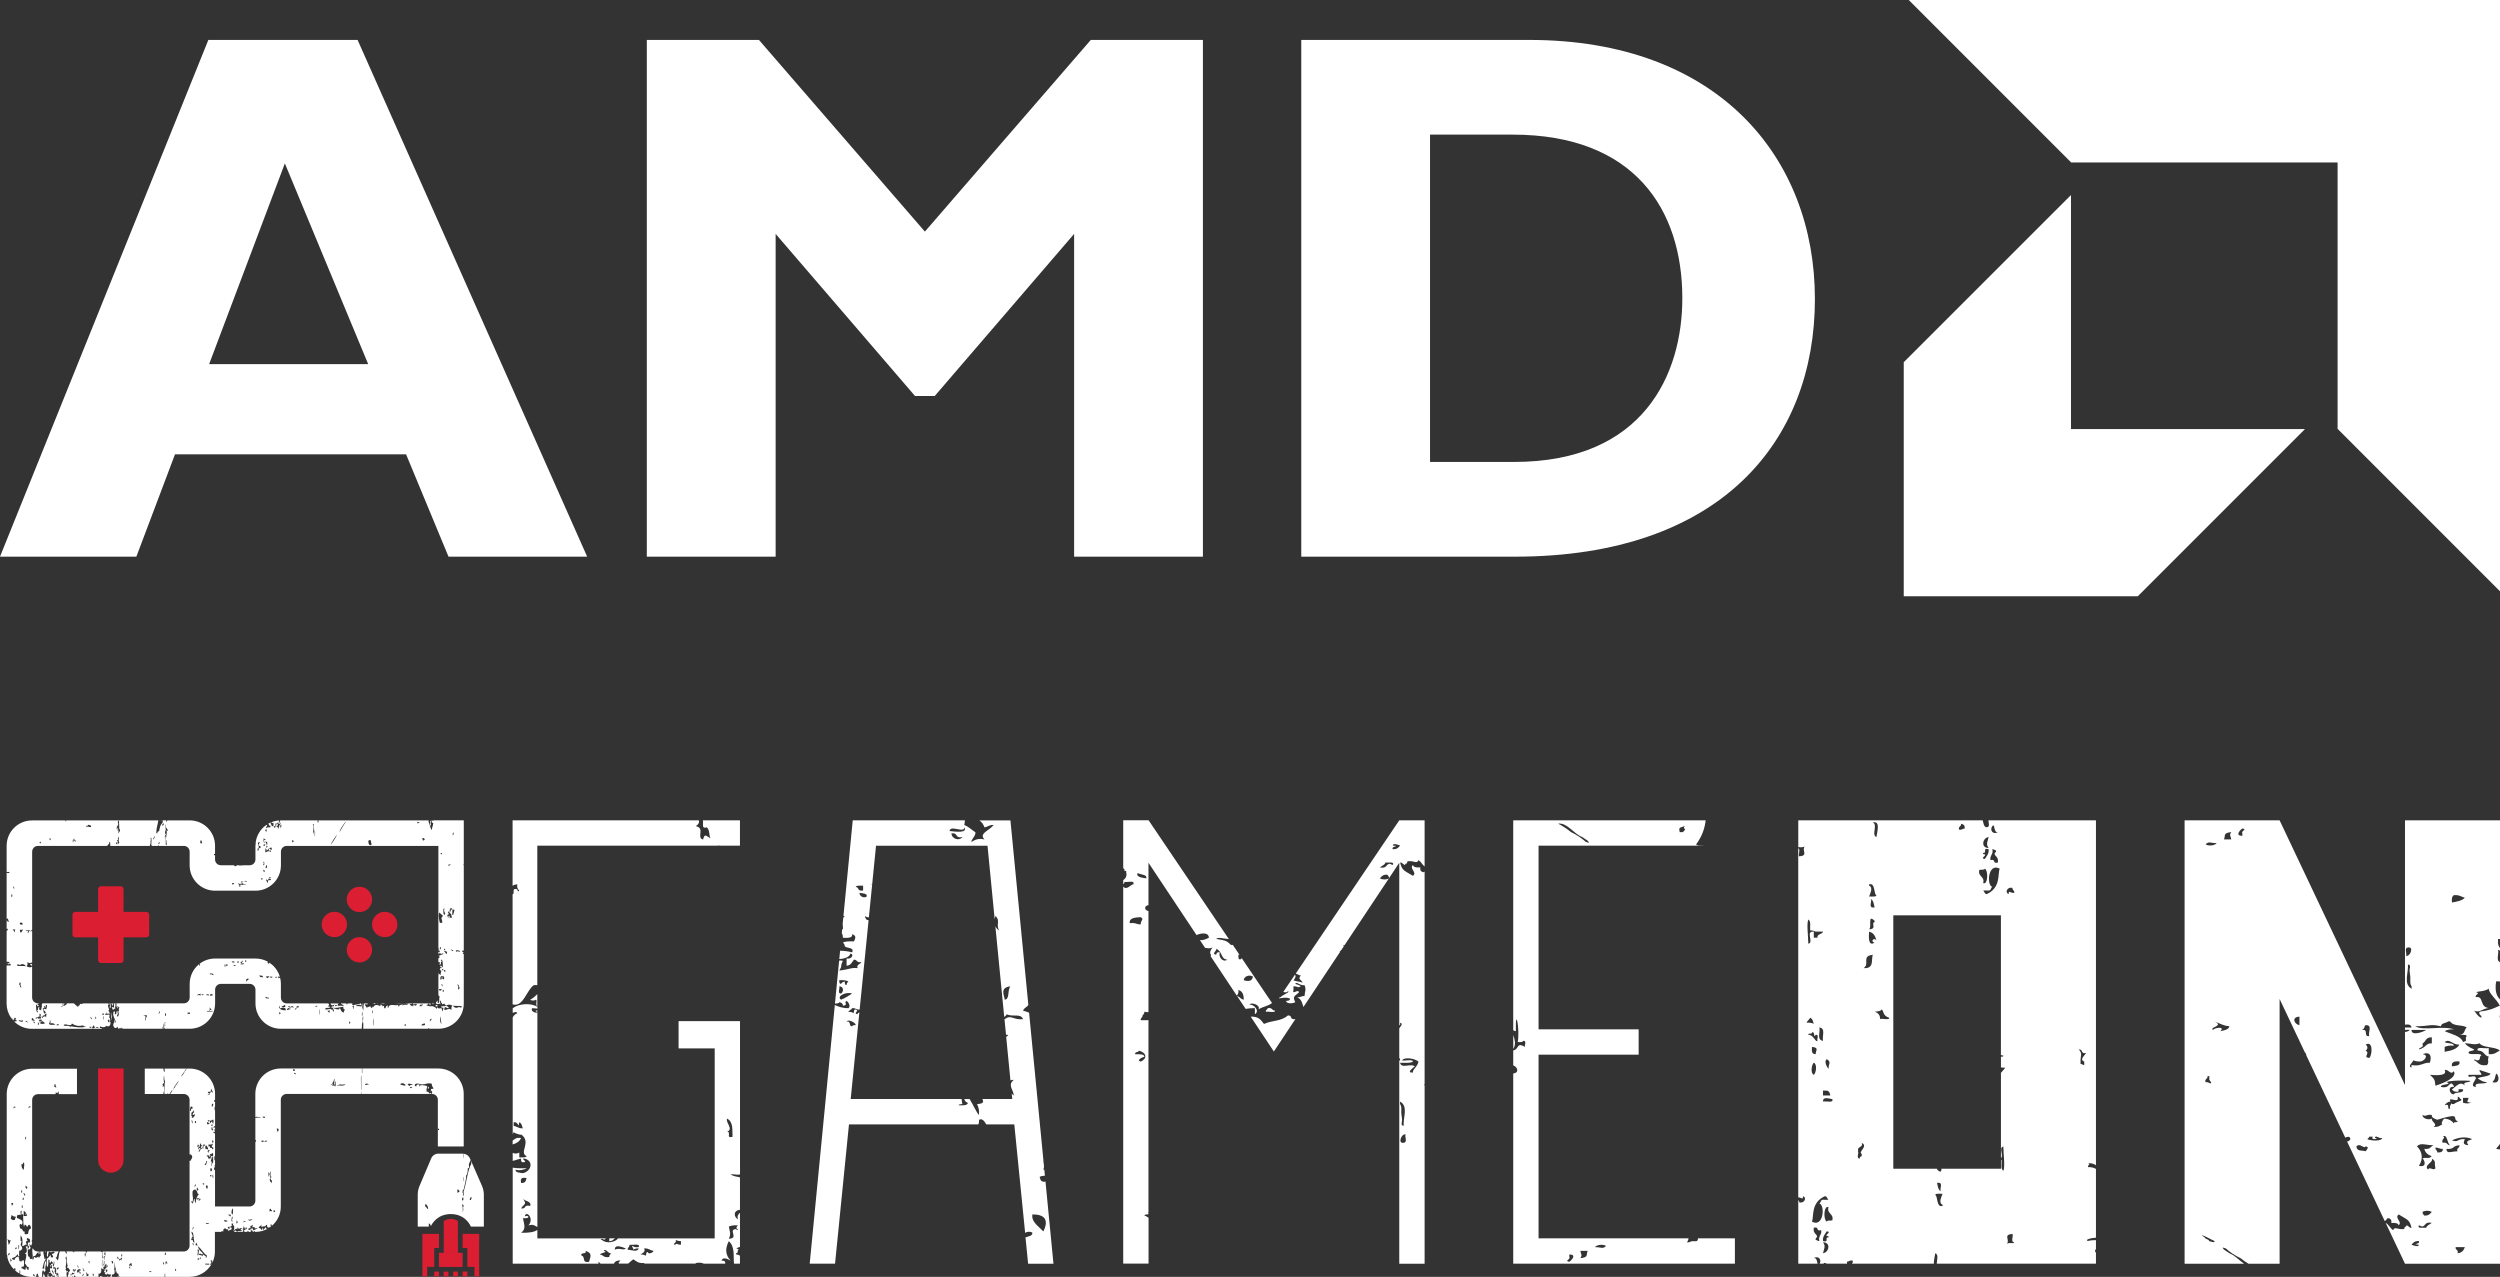
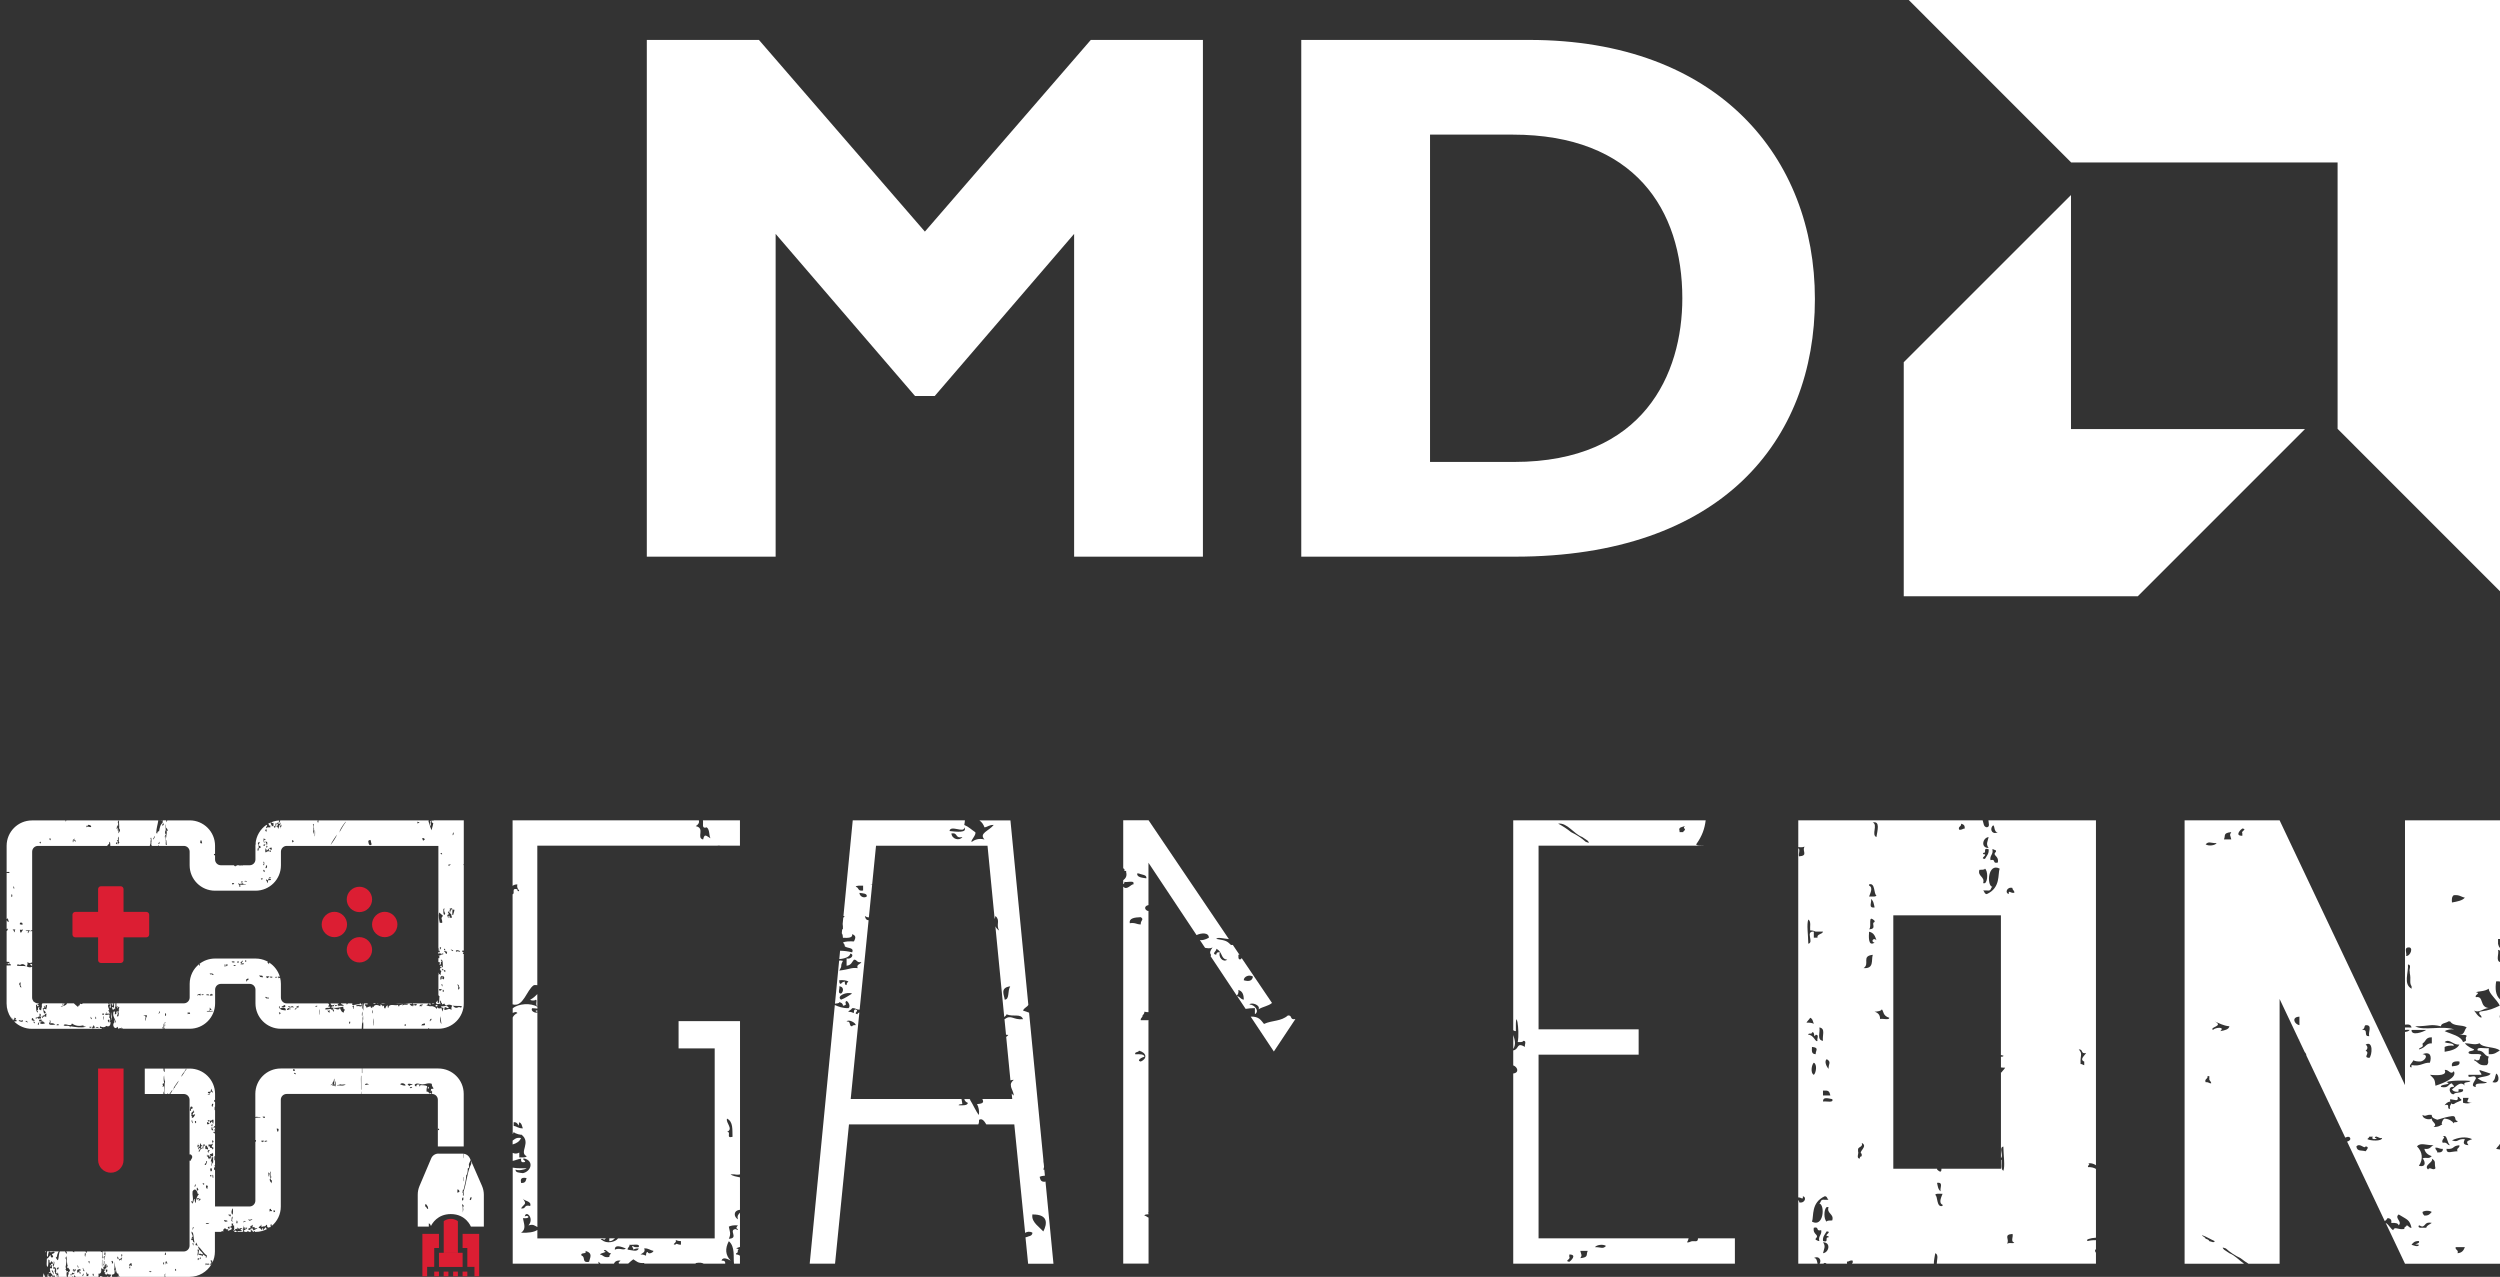
<svg xmlns="http://www.w3.org/2000/svg" id="Layer_2" viewBox="0 0 807.08 412.22">
  <rect x="0" y="0" width="807.08" height="412.22" fill="#333333" stroke="none" />
  <defs>
    <style>
      .cls-1 {
        fill: #dc1e33;
      }

      .cls-2 {
        fill: #fff;
      }
    </style>
  </defs>
  <g id="Layer_1-2" data-name="Layer_1">
    <g>
      <path class="cls-2" d="M493.7,12.89c60.9,0,92.21,37.9,92.21,83.65s-30.33,83.17-96.85,83.17h-68.97V12.89h73.62ZM461.66,149.13h27.15c41.82,0,54.3-28.37,54.3-52.84,0-28.62-15.42-52.83-54.79-52.83h-26.66v105.67Z" />
      <polygon class="cls-2" points="754.65 52.44 668.63 52.44 616.2 0 807.08 0 807.08 190.89 754.65 138.45 754.65 52.44" />
      <polygon class="cls-2" points="668.58 138.52 668.58 62.96 614.59 116.93 614.59 192.5 690.14 192.5 744.12 138.52 668.58 138.52" />
      <path class="cls-1" d="M39.88,344.96h-8.21v29.52c0,2.27,1.84,4.11,4.11,4.11s4.11-1.84,4.11-4.11v-29.52Z" />
      <rect class="cls-1" x="149.34" y="410.52" width="1.53" height="1.53" />
      <polygon class="cls-1" points="149.34 398.33 154.69 398.33 154.69 412.04 153.17 412.04 153.17 408.99 150.87 408.99 150.87 402.9 149.34 402.9 149.34 398.33" />
      <polygon class="cls-1" points="141.71 398.33 136.36 398.33 136.36 412.04 137.89 412.04 137.89 408.99 140.18 408.99 140.18 402.9 141.71 402.9 141.71 398.33" />
      <rect class="cls-1" x="146.29" y="410.52" width="1.53" height="1.53" />
      <rect class="cls-1" x="141.71" y="404.44" width="7.64" height="4.57" />
      <path class="cls-1" d="M143.25,394.25s.83-.76,2.29-.76,2.28.76,2.28.76v10.24h-4.57v-10.24Z" />
      <rect class="cls-1" x="143.23" y="410.52" width="1.53" height="1.53" />
      <rect class="cls-1" x="140.18" y="410.52" width="1.53" height="1.53" />
      <path class="cls-1" d="M38.96,286.11h-6.37c-.51,0-.92.41-.92.92v7.36h-7.36c-.51,0-.92.41-.92.92v6.37c0,.51.41.92.92.92h7.36v7.36c0,.51.41.92.92.92h6.37c.51,0,.92-.41.92-.92v-7.36h7.36c.51,0,.92-.41.92-.92v-6.37c0-.51-.41-.92-.92-.92h-7.36v-7.36c0-.51-.41-.92-.92-.92" />
      <path class="cls-1" d="M113.14,293.26h0c-1.6-1.6-1.6-4.19,0-5.79s4.19-1.6,5.79,0,1.6,4.19,0,5.79-4.19,1.6-5.79,0" />
      <path class="cls-1" d="M113.14,309.52h0c-1.6-1.6-1.6-4.19,0-5.79s4.19-1.6,5.79,0,1.6,4.19,0,5.79-4.19,1.6-5.79,0" />
      <path class="cls-1" d="M121.31,301.35h0c-1.6-1.6-1.6-4.19,0-5.79s4.19-1.6,5.79,0,1.6,4.19,0,5.79-4.19,1.6-5.79,0" />
      <path class="cls-1" d="M105.05,301.35h0c-1.6-1.6-1.6-4.19,0-5.79s4.19-1.6,5.79,0,1.6,4.19,0,5.79-4.19,1.6-5.79,0" />
      <path class="cls-2" d="M33.31,332.13h.46c-.15-.05-.31-.04-.46,0" />
      <path class="cls-2" d="M69.41,358v-.35c-.09.07-.05.37,0,.35" />
      <path class="cls-2" d="M47.04,328.29c.05-.16.12-.3.2-.4-.03,0-.07.01-.1.03-.1.02-.09.21-.1.37" />
      <path class="cls-2" d="M139.14,352.73c-.21.69-.53-.45-.51.44h.65c-.05-.14-.08-.32-.14-.44" />
      <path class="cls-2" d="M138.84,264.95c.21.58-.18,1.17.1,1.71.37-.4-.01-.98.21-1.55-.13,0-.14-.2-.31-.16" />
      <path class="cls-2" d="M51.64,264.95c.07.02.09-.03.08-.09h-.21s.07.08.13.09" />
      <path class="cls-2" d="M36.41,323.91h-.44c.1.32.23.6.34.9.17-.09.1-.56.1-.9" />
      <path class="cls-2" d="M37.12,325.9s.05-.02.07-.03c-.23-.37.18-.92-.08-1.36v-.46c.05,0,.07-.06.08-.13h-.53c.14.38.2.86.15,1.52-.31-.41-.32-.47-.72-.16.03.37.36.29.31.78.32.04.52-.91.72-.16" />
      <path class="cls-2" d="M36.1,329.15c.01-.65-.06-1.17-.14-1.68-.03,0-.05,0-.08-.02.01-.06.03-.1.05-.14-.01-.11-.03-.22-.04-.33-.15-.99-.07,2.09,0,1.86.02-.12,0-.31.1-.31-.01.2-.02,1.12.1.62" />
      <path class="cls-2" d="M37.26,323.91c.02.21.05.57.05.94.05.03.09.05.13.07-.03-.3-.03-.65-.03-1.01h-.15Z" />
      <polygon class="cls-2" points="37.34 327.11 37.32 327.1 37.32 327.14 37.34 327.11" />
      <path class="cls-2" d="M9.69,311.16c.16.41.39.59.67.65v-.54c-.17-.08-.36-.15-.67-.11" />
      <path class="cls-2" d="M37.3,325.21c-.01.24-.03.46-.07.63.12-.12.11-.38.07-.63" />
      <path class="cls-2" d="M35.48,325.28c.06-.45.16.24.31.16-.03-.56-.06-1.06-.1-1.52h-.31c-.02.09-.05.18-.1.28.62.3.07.42.1.93,0,.09.01.18.1.15" />
      <path class="cls-2" d="M23.92,404.37c-.11-.23-.35-.27-.55-.37h-2c.14.2.28.41.3.68-.28.1-.48-.24-.66-.68h-1.69c-.37.7-.3,2.06-.61,2.85-.37-.17-.57-.59-.72-1.09.17-.04.18.15.31.16.07-.54.29-1.4.65-1.92h-3.76c.07.55-.25,1.45.14,1.76.33-.38.12-1.57.61-1.71.65.58.96-.22,1.74.16-.18.39-.54.53-.92.62.02.43.33.44.41.78-.15.58-.9.5-.82-.47-.59.43-.43.81-1.23,1.24.02,1.39-.2,1.66.1,2.64.58-.29.33-1.84.41-2.48.29.16.13.61.51.31-.09.12-.06.42-.21.47.02.27.18.35.41.31.15-.04.04-.46.2-.47.23.22.61.22.51.93-.34-.44-.6.25-.82.47-.03.25.1.27.1.47.21-.1.03-.78.41-.62-.09.57.18.83,0,1.09-.3-.14-.31-.14-.61,0-.07.58.17.67.1,1.24.15.49.71.38.72,1.09.19-.07.62.21.51-.31.08.27.2.47.29.72h.64c-.1-.3-.14-.68-.21-1.03-.2.26-.13-.01-.41,0,.37-.33-.57-.97,0-1.09.05-.49-.27-.41-.31-.78-.1.1-.11.36-.31.31.03-.3.33-1.28-.2-1.09.14-.45.53-.54.41-1.4.51.45-.13,1.49,0,2.02.69-.49.92,1.03.72,1.55.03.32.27.31.41.47.12-.03.09-.28.1-.47.25.28.31.9.28,1.49h2.72c-.16-.63-.22-1.98.27-1.49.16-.05-.09-.27.1-.31-.01-.35-.26.2-.51,0-.11-.15-.03-.57-.31-.47-.04-.29.51-.71,0-.77.21-.95.5-2.47,0-2.95-.02-.44.31-.36.31-.78.22,1.44.07,2.49.51,3.57-.13-.05-.16-.27-.31-.31-.08.44.14.4.1.77.37-.72.42.49.92.47-.23.3-.24.94-.61.62.36.8-.29,1.07-.12,1.65h1.4c.04-.1.08-.2.15-.25.03.12.09.2.15.25h.2c.07-.07.12-.25.06-.56.23.13.39.36.57.56h.73s.05-.02.08,0h5.1c.14-.06.3-.06.41,0h.96c.09-.33.13-.67.03-1.03.63.09.89-.39,1.02-1.05,0-.22-.02-.33-.11-.18-.02.23.04.57-.1.62-.07-.72.17-.99.31-1.4v.24-.09c.08.31.29.41.51.51-.02-.15.03-.43.01-.6-.03-.02-.07-.04-.1-.07.06-.23.29-.32.45-.21-.05-.21-.04-.46.05-.72,0,.13.03.26.07.37.09-.22.22-.38.24-.69.11.1.11.36.31.31.02.34-.08.49-.31.47.17.72.27-.23.61-.16.07.57-.16.68-.51.62,0,.05,0,.1,0,.15.03.1.04.2,0,.3.05.3.22.41.51.33.33.07-.59.3-.1.62.32.46-.45-.41-.31.31-.19-.23-.14-.8-.19-1.29-.08-.06-.15-.14-.21-.23v.12s-.04-.01-.06-.02l.05.02c.03.31-.11.34-.12.59l.02.02-.02.06v.11s-.02-.05-.02-.05c-.11.25-.25.32-.22.58.1,0,.21-.03.36-.21-.02.18.02.28.1.31,0,.24-.13.3-.28.31.25.26.61.2.8.3.12-.03.09-.28.1-.47.19.48.51.37,1.23.47.02.41-.27.37-.3.72h.65c-.04-.21-.12-.43-.14-.72.42.02.73-.15.93-.46,0-.3,0-.6-.02-.89-.22-.27-.09-.53-.03-.83-.02-.73-.01-1.4.13-2v.16c-.04.73,0,1.35.2,1.71-.02-.03-.04-.02-.06.03.39.58.15,2.09.99,1.98.06.59,0,.48.31.77.04.14.02.22-.03.25h14.66c0-.08,0-.17,0-.24v-.62c.13,0,.14-.2.31-.16-.33.35-.1.7-.07,1.02h7.81c3.01,0,5.64-1.63,7.07-4.05-.21,0-.43.08-.57.23-.01-.44.25-.45.51-.46.02-.44.01-.85-.31-.78.14-.38.35-.27.61-.16,0,.25,0,.48.02.67.55-1.1.85-2.33.85-3.64v-6.32h2.02c.13-.38.62-.2.79-.17-.4-.59.17-.78.51-1.09.2.63.68.34,1.02.46-.04.2-.18.24-.2.47.47-.17.99-.26,1.33-.62-.02-.12-.1-.15-.1-.31-.03-.21-.26-.13-.41-.15-.01-.44.25-.45.51-.47-.15-.36.03-.67-.1-.78.26-.27.17.31.51-.16.03.36-.02.6-.1.78.09.42.23-.47.41,0-.01,1.02.23,1.07-.2,1.55,0,.15.12.12.2.16-.05-.25.85-1.05,1.02-.47.21-.04-.15-.41.1-.62.15.23.43.28.51.62-.07-.4.94-.69,1.13,0-.24,0-.3-.27-.61-.15v.31c-.02.34.36.07.51.16-.32.62-1.23-.17-1.69.48h1.74c.07-.08.15-.14.26-.17-.15-.86.02-1.18.2-1.86.12.03.06.15,0,.15-.07.56.54.42.21.93.27.09.37-.06.31-.46.32.11.2.11.51,0,.13.5-.33.12-.2.62-.3-.43-.32.43-.82.16.05.22.12.4.17.63h.76c.34-.42.53-.18.71,0h.49s.08-.1.12-.17c-.01-.39-.2-.48.1-.62.16.08,0,.16-.1.16.09.45.26-.2.51,0-.02.17-.2.11-.2.31-.03.41.4-.41.31.31.25.02.42-.08.51-.31.13.01.18.14.2.32h.12c1.4,0,2.72-.35,3.87-.97-.29,0-.53-.17-.5-.59-.34.26-.51.78-.92.93-.06-.14-.24-.57.1-.46-.18-.46-.54.09-.41.62-.42-.62-.61-.8-1.02-.78-.31-.49,1-.74.61-.93.29-.63.1.76.41.62.4-.55,1.13.2,1.33-.78.08.08.17.16.31.16-.1.74.38.98.92.62-.01.04-.03.08-.05.12.1-.07.21-.15.31-.22-.02-.35-.21-.43.05-.82.08.08.17.16.31.15-.1.15-.09.28-.03.4,1.78-1.5,2.91-3.74,2.91-6.25v-34.48c0-1.03.84-1.87,1.87-1.87h24c0-.36.04-.69.11-.91v.91h21.99c-.19-.65-.47-.78-.91-.75-.07-.78.06-1.25.2-1.71-.62-.52-1.87-.23-2.15-.47-.09.14,0,.47-.41.47-.04-.32.07-.41.1-.62-.44.05-1.07-.17-1.02.62-.36.08-.45-.25-.61-.47.73-.88,1.72-.15,2.56-.15.96-.01,1.99-.69,3.07-.16-.19.48.27,1.07.51,1.4-.24.47-.34-.1-.82.31.04.32-.07.41-.1.62.01.3.4-.09.41-.31.02.2.09.78.03,1.22,1.03,0,1.87.84,1.87,1.87v15.08h8.35v-16.98c0-4.52-3.67-8.19-8.19-8.19h-24.57c.04.96.08,1.84-.11,1.41v-1.09c0-.09,0-.2,0-.32h-26.21c-4.52,0-8.19,3.67-8.19,8.19v7.46c.47-.17,1.12.09,1.65.04-.01.34-.43.07-.61.15h-.1c-.49.1-.7,0-.93.07v7.19c.07,0,.15.02.22.03.04.33-.07.41-.1.62-.02-.13-.07-.19-.12-.22v19.14c0,1.03-.84,1.87-1.87,1.87h-11.15v-11.63c-.11-.18-.17-.41-.26-.17-.21-.22.1-.53-.1-.93.17.12.28.18.36.2v-.39c-.09-.07-.18-.15-.26-.11.07-.15.16-.24.26-.31v-1.75c-.07.02-.15.08-.16.36-.18-.42.08-.77-.1-1.55.11.04.19.09.26.15v-7.43s-.03.1-.05.15c-.15-.37-.16-.57-.51-.31.04-.55.27-.4.51-.31.04-.68-.31-.51-.1-1.09.06.14.12.28.16.43v-.87c-.2.08-.49.14-.57.28,0-.31.28-.2.21-.62.14-.11.27,0,.36.07v-5.2c-.26-.11-.18-1.01-.05-1.23.02,0,.04.02.05.04v-1.48c-.17.03-.35-.25-.27-.72.13-.01.21.05.27.14v-2.05c0-4.52-3.67-8.19-8.19-8.19h-8.12c0,.34.02.71.07,1.1-.4-.12-.43-.54-.4-1.1h-6.05v8.21h5.83c.1-.15.18-.34.1-.75h.1c0,.1.02.18.1.16-.01.3-.05.45-.06.6h.16v-2.46c-.25-.2-.42.45-.51,0,.28-.22.12-.39,0-.78.13-.22.5-.07.51-.47-.17-.42-.17-1.91,0-2.33.08,1,.02,1.28.31,2.02v.31h-.1c.01.96-.13,1.72-.1,3.57.1.08.26.1.4.13h.61c0-.09-.18-.29.02-.29,0,.22.2.17.27.29h.31c.23-.42.57-.71.95-1.37,0,.48-.35.91-.69,1.37h4.37c1.04,0,1.88.84,1.88,1.88v17.87c.02-.1.05-.21.08-.34.3.12.59.25.72.62.26.62-.36,1.05-.51,1.55h-.21c0-.09-.03-.13-.08-.16v27.54c0,1.03-.84,1.88-1.88,1.88h-25.38c.03.39.03,1.03-.1,1.15-.38-.12-.08-.64,0-.93,0-.08,0-.15,0-.22h-.67c-.06.37-.07.82-.05,1.3v.93c-.12-.02-.24-.05-.2-.31.08-.21.11-1.12.11-1.92h-.02c-.01.07-.04.14-.08.21-.18-.02-.3-.13-.44-.21h-4.45c-.02.1-.02.23-.02.37-.25.07-.35-.11-.38-.37h-3.64c-.05.08-.09.18-.07.37M17.37,411.5c-.27-.42-.47-.94-.72-1.4.58-.05.61.74.72,1.4M18.9,409.64c-.12.18-.36.17-.61.16-.03-.51.4-.33.41-.78.18.04.23.27.2.62M141.39,364.36c.21-.06.27.11.41.16-.02.27-.18.35-.41.31v-.47ZM132.7,350.87c.18-.02.22.19.41.15-.42.47-1.34.28-.41-.15M133.21,349.94c-.21.47-.62.08-.92.62-.4.08-.42-.39-.72-.47.41-.52.93,0,1.64-.16M130.96,350.41c-.4.19-1.25-.14-1.74-.31.07-.59,1.49-.52,1.74.31M119.08,350.25c-.43-.33-.8.12-1.23,0,.08-.68,1.07-.49,1.23,0M116.54,347.3h.1v4.34c-.15.9-.09-.9-.1-1.71-.02-1.08-.06-2.25,0-2.64M109.57,350.25c.1,0,.08-.19.1-.31.58.45,1.11.06,1.95.16-.84.55-1.37.33-2.35.31-1.01.05-.32-.28.31-.16M107.74,350.09c-.15-.03-.17-.27-.42-.16v-.31c.22-.39.55-.61.51-1.4.3.06.08,1.41,0,1.86-.03,0-.05,0-.07,0,.14.02.26.03.37.03-.01-.45-.02-.88.1-1.12.08.27.19.8.14,1.26.02.09,0,.14-.03.18-.04.17-.11.32-.21.43,0-.12,0-.25,0-.38-.22,0-.54-.09-.73.08-.05-.12-.11-.25-.1-.47-.14.16-.38.15-.51.31-.06-.42.47-.37.94-.32M95.56,346.68c-.07.46-.22-.15-.41,0h-.21c-.01-.69.53-.14.61,0M94.64,345.13c.33.16.54-.11.61.62-.28-.18-.26-.07-.61,0v-.62ZM89.93,364.51c.05.49-.14.61-.2.93-.25-.19-.33-.64-.41-1.09.25-.02.49-.02.61.16M88.8,390.88c.03.41-.21.4-.41.46-.08-.14-.11-.35-.1-.62.32.17.27-.05.51.15M87.78,391.03c-.42-.15-.41.02-.92,0,0-.15.12-.12.2-.16.02-.18-.02-.28-.1-.31.09-.23.26-.33.51-.31-.04.82.41-.07.31.78M87.47,378.16v.31c-.18.75,0,1.18.21,1.71-.33-.5-.04.46-.41.31.11-.7-.24-2.13.2-2.33M87.68,380.95c.31.24-.09.68,0,1.09-.21-.45-.63-.6-.61-1.4.48-.41.37.86.61.31M86.65,378.47c.2-.08.27.91.31.16.37.23-.27.76,0,1.24-.08-.08-.17-.16-.31-.16.17-.25-.09-.65,0-1.24M86.23,368.24v.31c-.29-.18-.43-.03-.72.16-.21-.31.07-.41.31-.47h.41ZM85.52,360.64c.1.51-.75.22-.72-.16.21.09.67-.19.72.16M85.31,368.24c-.03.36-.45.15-.51.47h-.1c-.02-.29-.35-.1-.41-.31.14-.35.71-.06,1.02-.15M81.54,393.52c-.27.38-1.32,1.03-1.33,0,.45.55.76.06,1.33,0M81.02,396c-.11-.53-.03.43-.31.15.16-.68.54-.19.82-.78.19.28-.08.4,0,.93.44-.19.67-.45.72.31.26-.13.55-.2.92-.16-.3.26-.82.46-1.33.78,0-.31-.28-.2-.2-.62-.34.05-.89-.21-.82.46-.38.11-.44-.27-.82-.16.21-.51.91-.27,1.02-.93M79.28,394.44c-.36-.3-.37.2-.82.16.05-.28.83-.77.82-.16M76.42,393.98c.27.2.31.51.21.93h-.31c-.07-.47.1-.56.1-.93M75.19,390.1c.02,1.05.1,1.26-.1,2.02-.6-.23-.36-1.77.1-2.02M75.09,392.74c.09.84-.42.99,0,1.55-.03.37-.27-.18-.41-.15.25-.61-.11-1.19.41-1.4M74.58,392.12c-.05.23-.15.39-.21.62-.29-.07-.32-.55-.72-.46.11-.35.64-.06.92-.15M73.55,396.15c.25.07.22-.28.51-.15-.01.28.12.33.1.62-.31,0-.67.09-.61-.47M73.45,394.29c-.34.02-1.01.45-1.12-.47.41.25,1.09.03,1.12.47M56.35,351.18c-.08.03-.1.16-.2.15-.21-.13-.2.79-.31.31.52-1.07,1.21-1.89,1.84-2.79-.26,1.05-.99,1.4-1.33,2.33M60.14,345.29c-.32.35-.59.76-.82,1.24-.26.32-.5.69-.72,1.09-.09-.77.85-1.3,1.12-2.02.1-.16.2-.31.31-.47.21-.17.22-.17.1.16M62.3,401.58c-.09-.03-.1.06-.1.16-.34-.15.11-.31.1-.47.3.14.03.57.2.62-.04.43-.32,0-.2-.31M63.22,402.04c-.09-.13-.06-.43-.2-.47.02-.18.1-.09.1,0,.28.11.2-.32.31-.47.09.48.31.77.41,1.24-.18-.14-.26-.43-.61-.31M64.24,371.03c.27-.05.26.32.31.62-.18-.02-.22.19-.41.15-.04-.37.19-.34.1-.78M64.75,387.16c-.06.38-.39.34-.61.46-.08-.58.39-.34.41-.77.11.04.07.31.2.31M63.52,386.85c.37.05.67-.03.92-.16-.14.32-.94.99-.92.16M63.73,403.44h.51c-.05.89-.22.74-.1,1.71-.23-.36-.41.04-.41.47-.16-.69.41-1.25,0-2.17M63.93,406.85c-.14-.05-.08-.39-.1-.62h.41c.09.5-.27.32-.31.62M64.45,406.54c.04-.3.04-.67.31-.62.18.27-.03.61-.31.62M65.67,404.99c-.18.04-.23.27-.21.62-.22-.44-.76-.39-1.23-.47.2-1.04.85.16,1.33-.31-.34-.83-1.42-1.05-1.64-2.48,1.09.78,1.72,2.26,2.86,2.95-.09.53.06.68-.41.78.43-.63-.42-.67-.72-1.09M65.47,381.88c.14.16.38.15.51.31-.11.4-.59.36-.51-.31M66.49,374.9c.13-.01.31.05.38-.07.01-.05.02-.09.03-.09l-.03.09c-.09.37-.36,1.71-.79,1.15.02-.54.6-.22.41-1.09M67,383.74c-.43.08-.49-.39-.51-.93.2-.29.26-.02.51,0h.1c0,.36-.18.46-.1.93M66.39,408.4c-.22.37.05-.32,0-.62.36.36.52.12,1.13.16.02.76-.99-.05-1.13.46M66.39,395.07c.38-.44.72-.02,1.23-.31-.34.5-.84.43-1.23.31M67.52,374.28c-.33-.35-.34-1.04-.72-.93v-.62c.21.04.21.42.31.62.2-.06.08-.6.41-.47.04.3.04.67.31.62.05.49-.28.41-.31.78M68.03,374.13c-.15-.23-.16-.68-.2-1.08.43.02,0-.24-.1-.31.18-.37.75-.07,1.02-.62.08.62.08.62,0,1.24-.24,0-.3-.27-.61-.16.13.47.08.6-.1.93M67.31,372.11c-.15.51-.16-.46-.31-.46.24-.38.3-.46.72-.31-.09.24-.64.56-.41.77M68.23,379.71c-.2.26-.13-.01-.41,0v-.31c.28.01.21-.26.41,0v.31ZM68.03,378.16c-.21-.41-.27-1.09.2-1.09.37.68.21,1.08-.2,1.09M68.33,376.46c-.31-.17.41-1.7-.31-1.55.22-.54.24-1.4.82-1.4-.09.78-.03.87,0,1.71-.36.37-.37.43-.51,1.24M68.85,380.33c-.29-.07-.12-.33-.31-.77.1,0,.08-.19.1-.31.29.02.19.65.2,1.09M68.64,371.18c-.11-.5-.4-.74-.92-.62.28-.41-.07-.56-.41-.46v-.62c.57.03,1.04.15,1.33-.31.23.21-.22.68-.31.93.28.33.36.37.61.46-.03.32-.28.3-.31.62M68.54,363.58c-.22.03-.33-.13-.31-.47.18.02.22-.19.41-.15.01.28-.12.33-.1.62M68.95,368.39c-.09.23-.08.6-.41.47-.07-.48-.07-.3,0-.78.15.08.26.23.41.31M68.33,364.82c.01-.49-.27-.92.21-.93-.05.73.25.43.31,1.09-.25.06-.22-.28-.51-.16M68.85,362.81c-.1-.27-.38-.25-.31-.78-.3.06-.51.27-.61.62-.3-.25-.04-.49-.2-.78-.12.18-.78.4-.61-.31.55.38,1.18.31,1.64-.16.36.3.08.78.1,1.4M68.74,357.07c-.01.38-.35.04-.41,0,.11-.31-.05-.72.41-.78.34.31-.25.66,0,.78M67.71,353.04c.02-.44-.63.13-.61-.31.19-.5.42-.15.92-.31,0-.47.09-.79.31-.93-.12.74.55.8.31,1.24h-.1c-.28-.73-.8.02-.82.62h-.72c.12-.28.53-.12.72-.31M67.72,362.65c-.26.41-.33.19-.82.31-.25-.21.18-.47-.1-.62.36-.42.61.51.92.31M66.29,369.79c.06.04.39.39.41,0h.1c0,.61.42.61.41,1.24-.56.22-.75-.52-.82,0-.23-.11-.04-.87-.1-1.24M65.88,369.32c.19.02.07.51.31.47-.21.25-.72.05-.51.93-.34.16-.34-.22-.31-.62.3.41.2-.72.51-.78M63.93,369.17c.13.04.1.31,0,.31.06.6.4-.2.31.62.02.17.2.11.2.31-.01-.29.08-1.03.31-1.4.15.34.13.93.61.78.22.19-.61.1-.51.62-.03.41.57-.15.41.47-.68-.35-.07.28-.61.47.27-.69-.15-.74-.31-.78-.14.16.04.26-.2.47-.24-.04-.06-.68,0-.78-.02-.12-.1-.15-.1-.31-.12.07-.21.2-.2.47-.33-.35.13-.82.1-1.24M63.63,383.43h.1c-.04.21.65.62.1.93h-.1c-.02-.12-.09-.18-.2-.15.06-.22-.12-.8.1-.77M63.22,362.65c-.15-.14-.32-.23-.31-.62.08-.08.17-.16.31-.16.13.2.13.57,0,.78M63.22,382.35c-.06.38-.09.8-.41.77v-.15c.12-.23.09-.69.41-.62M61.48,357.38c.18-.27.63-.17.71.15-.01.94-.75-.18-.51,1.09-.72.04-.21-.69-.2-1.24M61.78,360.33c-.09-.55.26-.8-.1-.93.24-.37.71-.37.72-1.09.13.04.1.31,0,.31.08.14.19.23.31.31-.02.27-.18.35-.41.31.03.35-.02.58-.21.62.34.34.6-.39.92,0-.46.74-.42.92-1.13,1.09-.05-.22.4-.38.1-.47,0-.15-.12-.12-.2-.15M61.89,362.19c.02-.27-.1-.78.2-.62-.02.12-.1.15-.1.31.09.28.42.2.31.78-.14-.15-.2-.42-.41-.46M61.78,387.78c.19-.03.23.17.41.15.32-1.43-.19-1.68,0-3.41.2,0,.13-.42.41-.31v-.15h.1c.62-.16.75.42,1.02.77v.31c.28.58.25.12.51.31-.7.87-1.01,1.68-1.02,2.95-.27-.22-.43-.94-.31-1.4-.66.3-.21,1.32-.92,1.55-.04-.27.15-.4,0-.47-.04.43-.32,0-.2-.31M62.3,397.08c-.22-.14-.14-1.13.2-.93.05.49-.31.35-.2.93M62.09,399.87c.04-.26-.08-.29-.2-.31.06-.32.16-.33.31-.16.09-.96-.46-.96-.41-1.86.1,0,.08.19.1.31.68-.51.53,2.16.92,3.26-.36.04-.54-.22-.51-.78-.13.18-.65.07-.62-.47h.41ZM56.77,410.26c-.36.24-.06-.53-.31-.46.16-.49.62.19.31.46M53.9,407.17c-.08.44.14.4.1.78-.26.41-.15-.3-.41-.31-.12.03-.11.24-.1.47-.16.47-.09-.67-.1-.93.08.03.12.13.1.31.33.19.08-.5.41-.31M53.59,404.38c-.07.48-.07.3,0,.77-.17.03-.26-.26-.31,0-.21-.14.03-.87.31-.77M42.03,409.49c-.39.12-.39-.74,0-.62v.62ZM52.97,407.48v.78c-.13,0-.14-.2-.31-.16.04-.3.04-.67.31-.62M48.28,410.57c.1,0,.08-.19.1-.31.13.03.5.45.51.16.16.41-.53.25-.82.15.02-.2.2-.16.2,0M42.2,407.86c-.02-.1,0-.09.06-.02.06-.02.11-.04.18-.06.07.25.06.32.07.51l.02.11v.17s0,.08,0,.13l-.04-.06c-.06.07-.18.04-.27.06.02-.03.05-.12.08-.22-.23-.05-.47.26-.68.06.11-.36.31-.58.58-.7M39.27,404.84c.3.01.27.92-.1.78-.03-.36.02-.6.1-.78M39.47,406.08c-.19.44-.34.22-.2.93-.21-.38-.41-.59-.61,0-.14-.1-.19-.33-.2-.62.6.32.7-.7,1.02-.31M38.25,406.54c-.34,0-.39-.44-.41-.93.18.24.51.26.41.93M36.51,407.78c-.18-.02-.22.19-.41.16.17-.58-.06-.24-.1-.78.23-.34.57.05.51.62M34.04,405.46c-.11-1.97.3-.98,0,.16-.12-.03-.06-.16,0-.16M33.84,405.46c-.06.37-.15.71-.1,1.24-.17.52-.03-1.54-.31-.47-.17-.11.12-.84.41-.78M33.53,407.79v-.78c.38,0,.15,1.49-.1,1.55-.25-.37.15-.29.1-.78M32.92,406.86c.03-.76.16.15.1.46v1.71c-.24-.42-.04-1.5-.1-2.17M29.96,411.19c.35-.11.37.54.2.77-.2-.12-.37-.54-.2-.77M28.93,407.16c-.12.49.03.41-.1.78-.09-.28-.26-.43-.31-.78h.41ZM28.52,411.19c.3.13-.13.39,0,.77h-.61c.16-.49-.06-.68-.1-1.24.27-.02.6,1.23.72.47M23.92,411.19v.31c-.37-.82-1.25,1.21-1.13-.31.1.11.16.28.21.47.15-.19.15-.59.31-.78.32-.08.36.28.72.15.02.13-.04.15-.1.16M27.4,404.53c.57.02.11.76.1,1.24-.22-.42-.14-.7-.1-1.24M26.89,409.8c.06.19.4-.12.31.62-.38-.04-.4-.64-.51-1.09.22-.07.2.22.21.47M26.99,411.04c.14.13-.07,1.02-.41.93-.02-.54.35-.51.41-.93M25.35,409.33c-.29-.08-.29-.59-.41-.93.23.17.37.47.41.93M24.94,409.95c.28.07.67-.55,1.13,0-.08.58-.36,0-.51.31.07.42.7.45.41.93-.27.05-.34-.22-.31-.62-.38-.17-.29.39-.61.31-.21-.38-.15-.33-.1-.93M24.23,409.64c.09.07.18.14.2.31v.31c-.29-.17-.49-.25-.41.47-.42.02-.02-.96-.51-.47-.04-.32.07-.41.1-.62.13.22.54.56.61,0" />
      <path class="cls-2" d="M2.15,310.97v.13c.06-.03.12-.06.18-.1-.06-.01-.12-.02-.18-.04" />
      <path class="cls-2" d="M33.54,409.89c.07.03.14.07.2.12-.07-.28-.14-.63-.2-.12" />
      <path class="cls-2" d="M14.82,404h-.27c.02.12.04.24.05.36.07-.13.15-.23.21-.36" />
      <path class="cls-2" d="M18.7,411.66c-.27-.13-.21.25-.2.56h.24c-.01-.2-.04-.39-.04-.56" />
      <path class="cls-2" d="M17.06,411.97c-.15.05-.06.14-.03.25h.3c-.09-.08-.18-.16-.27-.25" />
      <path class="cls-2" d="M32.31,411.97c0,.09-.01.17-.03.25h.46c.02-.15.05-.18.06,0h.42c-.26-.18-.54-.29-.91-.25" />
      <path class="cls-2" d="M38.14,411.81c-.09.11-.12.26-.12.41h.35c-.13-.05-.27-.22-.23-.41" />
      <path class="cls-2" d="M34.77,411.97c-.09.01-.11.12-.12.25h.38c-.1-.05-.19-.14-.26-.25" />
      <path class="cls-2" d="M141.53,372.42c-1.01,0-1.93.61-2.32,1.54l-3.77,8.89c-.38.89-.58,1.86-.58,2.83v10.31h3.57v-1.07c.32.11.58.45.69.89.37-.78,2.11-3.87,6.42-3.87,4.93,0,6.48,4.05,6.48,4.05h4.18v-10.27c0-1-.21-1.99-.61-2.9l-3.51-8.03c0,.27.04.56.07.9-1.3,2.46-1.56,6.39-2.51,9.06.04.45.13.97-.06,1.34-.4-.26.16-1-.31-1.09.18-.23-.02-1.05.4-.93.34-1.68.85-3.25.83-4.66.45-.29.53-1.64.51-2.17.15-.08.26-.23.41-.31.01-.38.02-.75-.1-.93.1,0,.08-.19.1-.31.18-.38.35-.79.52-1.19l-.24-.56c-.35-.79-1.07-1.34-1.91-1.47.01.49-.06,1.09-.01,1.52-.17-.3-.11-.95-.1-1.54-.09-.01-.18-.02-.28-.02h-7.88ZM137.91,390.26c-.12-.38-.35-.61-.61-.78v-.16c0-.2-.13-.21-.1-.46.12-.02.29.03.31-.16.28.46.71.68.72,1.55h-.31ZM152.14,386.39c.25.55-.18,1.32-.51.93.08-.44.23-.79.51-.93M147.94,384.84c-.1,0-.08.19-.1.31-.28-.2-.2-.84-.1-1.24.26.12.43.38.61.62-.09.27-.23.6-.41.31M149.68,389.18c-.01.29-.07.52-.2.62-.01.28.12.33.1.62-.38,2.64.05-.77-.41-1.4.13-.64.3.06.51.16M149.38,386.85c.1,0,.08-.19.1-.31.23.02.04.66.1.93-.15-.22-.33-.12-.31.31-.21-.13-.11-1.08,0-1.24.1,0,.08.19.1.31M149.58,380.03c.18-.41.07.91.1,1.24-.18.41-.07-.91-.1-1.24" />
      <path class="cls-2" d="M37.17,409.92c-.02.26-.03.57-.04.92.1-.24.17-.53.19-.88,0-.21-.09-.16-.15-.03" />
      <path class="cls-2" d="M138.12,351.49c.27.05.34-.22.31-.62h-.31v.62Z" />
      <path class="cls-2" d="M52.49,264.86h-.35s0,.06.01.09c.13.08.25.02.33-.09" />
      <path class="cls-2" d="M76.01,397.24c-.28-.05-.27.35-.43.48h.86c-.01-.21-.12-.27-.43-.48" />
      <path class="cls-2" d="M75.29,397.71h.03s-.02,0-.03-.01h0Z" />
      <path class="cls-2" d="M16.04,411.97c-.39.33-.56-.29-.41-.78-.27.09-.33.54-.28,1.03h.61c.03-.08.06-.16.08-.25" />
      <path class="cls-2" d="M14.4,411.5c0,.27-.08.4-.2.47-.01-.4-.06-.74-.21-.93-.02.36-.08.79-.1,1.18h.57s.09-.06.14-.1c-.28.11.07-.73-.2-.62" />
      <path class="cls-2" d="M16.65,411.81c-.08.08-.17.16-.31.16.04.09.09.17.14.25h.3c-.04-.13-.07-.29-.12-.41" />
      <path class="cls-2" d="M121.23,324.04s0-.09,0-.13h-.76c.16.31.59.18.76.13" />
-       <path class="cls-2" d="M2.14,404.03c0,.38.03.76.08,1.12.03,0,.07,0,.11,0,0,.42.17.31,0,.62.33,1.55,1.11,2.94,2.18,4.03.1-.09.17-.24.17-.46.32-.07.33.33.31.78-.1-.09-.18-.12-.26-.11.47.44.99.83,1.55,1.15,0-.39.08-.84.04-1.19.35.4.23.75.15,1.3,1.15.62,2.46.97,3.86.97h1.07c.21-.15.48-.19.34-.87.27.04.44-.06.41-.47.05.47.2.87.35,1.34h1.1c.01-.84-.11-1.88.3-2.11.27-.05.26.32.31.62.24-.05.19-.54.51-.46-.4-1.27.33-1.84.1-3.26-.43.41-.64,1.7-.51,2.48-.21.11-.4.11-.61,0,.38-1.51.32-1.87,1.02-2.95-.05-.12-.11-.25-.1-.46-.1.1-.11.35-.31.31.02-.77-.48-2.01-.23-2.38h-1.08c0,.41.05.83.18,1.3-.25.18-.45.45-.61.78-.09-.11-.15-.28-.2-.47-.32.24-.87.69-1.13.15-.46-.03-.29.91-.72.93,0-.58.16-.9.31-1.24.88.24.79-1.09,1.64-1.24v.62c.17.04.18-.15.31-.15-.02-.24-.04-.46-.07-.68h-.46c-.76,0-1.41-.45-1.7-1.09-.35,1.17.16,1.97-.02,3.32-.15.24-.52.14-.82.16-.16-.33-.12-.96-.61-.78-.28-1.25,0-1.94-.2-3.26h-.61c.49.92.58,2.04-.31,2.33.08.15.36-.06.51.31.05,1.24-.46,1.82-.41,2.95.48.25.51,1.2,1.23,1.09-.15.47.03.6-.1.93-.38-.09-.62-.4-.72-.93-.22.02-.22.39-.2.78-.89.22-.65-.55-1.33-.31v-.62h.61c.32-.42.2-1.52.1-2.17-.27.51-.75-.24-.72.62-.36-.05-.25-.43-.61-.16-.22-.7-.16-1.13-.41-1.55-.47.1-1.12.3-1.23,1.09-.38-.05-.81-.02-.82-.62.76-.14,1.4-.46,1.74-1.24.25.23.22.65.31.78.02-.18.19-.13.31-.15-.21-.68.08-1.15-.1-1.86.52.51.55-.32,1.02-.31.09-.86-.24-1.08-.51-1.4.1-.42.17-.89.31-1.24-.06-.35-.16.19-.31-.15,0-.89-.08-.94,0-1.71.79.67.64,2.48.51,3.41.74.09.89-.71,1.74-.46-.13-.27-.49-.19-.51-.62-.02-.52.38-.8.61-.47-.06-.37-.45-.25-.31-.93.51-.27.63.38.82.15.2.03.25,1.11.21,1.4-.13-.59-.46.08-.72-.31.11.69.1.82-.1,1.4.21-.09.33-.44.51-.16.03.45-.19.54-.31.78,0,.88.65.1.82-.16-.22-.58-.36-.46-.41-1.4.25.14.23.69.61.62.12-.3.12-.6.26-.81v-.28c-.32-.08.05-.41-.15-.77.07,0,.11.02.15.03v-45.16c0-1.04.84-1.88,1.88-1.88h5.67c.01-.17.04-.36.07-.59.3.34.98.22.92-.47.15.21,0,.72.04,1.06h5.89v-8.21h-14.49c-4.52,0-8.19,3.67-8.19,8.19v50.89ZM11.23,411.97c-.18.23-.58-.15-.61-.62.32.03.61.11.61.62M17.67,349.94c.08.08.17.16.31.15-.19.79.1.36.21.93-.35.34-.45-.67-.82,0,.14-.31.19-.74.31-1.09M2.63,405.3c-.04-.7.28-.87.61-.62-.13.31-.34.52-.61.62M3.55,407.32c-.29-.02-.19-.65-.2-1.09.2.06.08.6.41.47.07.42-.2.31-.2.62M5.81,403.28c.26-.4.08-1.12.2-1.4.36-.02.15,1.5-.2,1.4M9.79,357.08v.16c.21.51-.44.05-.72.47.09-.43.39-.55.72-.62M8.87,383.28c-.03.32-.28.3-.31.62-.16-.28-.37-.47-.31-1.08.37-.09.3.47.61.46M7.44,389.48c-.09.23-.15.49-.41.47-.01-.38-.02-.75.1-.93.24-.06-.06.71.31.46M7.24,387.31c.14-.2,0-.82.41-.62v.62h-.41ZM7.65,391.03c.38-.14,1.04.7.51.93.04.39.4,0,.31-.31.21.1.07.73.31.78-.28.22-.65.1-1.23.16.11-.41.12-.95.1-1.55M8.46,367c-.09.33,0,.93-.41.78.15-.23.03-.88.41-.78M8.16,385.92c-.12-.03-.18.03-.2.15-.08-.4-.34-.53-.41-.93.31.1.59.24.61.78M6.93,375.68c.3.6.47-.14.72-.47.4.46.04,1.73,0,2.48-.56-.45-.76-.96-.72-2.02M7.14,384.21v.77h-.31c.01-.4.02-.8.31-.77M5.7,392.12c.34.37.7-.25,1.02.15.07-.57-.17-.67-.1-1.24.2.05.32-.03.31-.31.27.47-.31.93.1,1.4.08-.13.28-.09.31-.31.32,1.32.01,3.07.41,4.19.21-.1.03-.78.41-.62.28.15.46.43.61.77.17-.3.31-.66.61-.77.36.18.61.52.61,1.24-.62.09-.83.8-.92,1.71-.44.01-.75.31-1.12,0v-.78c-.61.39-.65-1.1-1.43-.93-.1-.37-.34-.99-.1-1.4.36-.27.25.1.61.16.88-1.49-.72-1.76-1.54-2.17-.15-.71.07-.54.2-1.08M4.78,403.13c.03-.19.2-.16.21,0,.12-.02.09-.28.1-.47.65.1.07.98-.31.47M4.98,357.39c-.13.62-.21-.04-.51,0,0,.15.13.12.21.16-.02.17-.2.1-.21.31-.4-.41.32-.91.51-.47M3.66,388.4c.39-.11.55-.19.61.46-.32-.12-.2.43-.51.31.08-.44-.14-.4-.1-.77M3.66,392.27c.63.27.89.63,1.43.47.03.56-.29.6-.31,1.09-.75.19-.88,0-1.33-.47.08-.34.26-.53.2-1.09M3.55,400.34c-.43.54-.32,1.2-.72,1.55-.25-.83-.18-1.51-.51-1.86.5.11.67.67,1.23.31" />
      <path class="cls-2" d="M124.49,323.91h-1.47c.4.24,1.05.09,1.47,0" />
      <path class="cls-2" d="M122.17,323.91h-.34s.02.08.02.13c.12-.02.21-.08.32-.13" />
      <path class="cls-2" d="M138.62,323.91c-.04.08-.07.17-.09.28.2.07.26.33.51.31-.13-.22-.11-.42-.07-.59h-.35Z" />
      <path class="cls-2" d="M21.26,265.26c-.08-.14-.12-.27-.13-.4h-10.8c-4.52,0-8.19,3.67-8.19,8.19v8.51c.29-.14.64-.09,1-.02-.25.49-.58.26-1,.25v14.97c.06-.11.18-.13.18-.33.33.12.36.7.51,1.09-.18.36-.51-.23-.69-.44v2.84c.09-.11.22-.16.37-.07.05.5-.21.54-.37.73v9.89c.31.04.61.07.89.08.04.81-.48.19-.61.47.09.23.33.22.51.31.16-.05-.09-.27.1-.31.19.17.47.22.51.62-.33.07-.88.02-1.41.04v12.28c0,1.7.52,3.28,1.41,4.59.2-.1.22.08.21.29.04.06.09.12.14.18.04-.08.06-.18.06-.32.11.1.12.34.14.57.06.07.12.14.18.2-.01-.08-.02-.18-.01-.31.23.04.38-.04.41-.31-.41-.47.34-.21.51-.16-.04.19-.13.32-.31.31.09.23.33.22.51.31-.05.12-.11.25-.1.47-.18-.16-.48,0-.71,0,1.48,1.46,3.51,2.36,5.75,2.36h22.62c-.2-.3-.37-.34-.75-.19.08-.14.11-.35.1-.62.76.38,1.48.44,2.05-.15.67.43,1.46.02,1.33-1.24-.04-.24-.18.14-.2-.15.17-.07.21-1.18-.2-1.24.06-.26.1-.61.11-.94-.3-.07-.44-.2-.73.02-.27,0-.58.06-.72-.16.03-.54.63.13.31-.62.04-.39.22.26.21.47.24-.13.73-.2.94.11,0-.55-.12-1.04-.42-1.05.06-.32.16-.33.31-.16-.02-.68-.83-1.63-.1-2.02-.13-.06-.2-.16-.24-.28h-8.27c-.2.49-.51.08-.91.12.21.94-.66.24-.51,1.09-.49-.37-.95-.78-1.4-1.21h-2.4c.07.02.15.06.21.12-.5.59-1.22.84-2.05.93.24-.41.94-.12,1.13-.62-.1-.6-.68.48-.61-.31.38.12.72-.06,1.02-.12h-7.46c-.08.13-.15.27-.21.43.2.78-.2.99-.2,1.86-.23-.12-.4-.33-.72-.31-.08-.42.2-.31.2-.62-.03-.33-.27.22-.41-.15-.23.44.18,1.18-.51,1.09.03.21.26.13.41.16v.62c-.18-.14-.13-.63-.51-.47-.11-1-.07-1.45-.1-2.02.02-.22.3-.05.31-.31.18.11.02.28,0,.47-.02.34.36.07.51.15.11-.58-.38-.24-.31-.78.2.31.26.08.35-.12h-.26c-.17,0-.34-.03-.49-.07,0,.01,0,.02,0,.03-.02-.02-.03-.03-.05-.05-.27-.08-.51-.22-.71-.41-.05,0-.1,0-.16,0v-.15c-.28-.33-.46-.76-.46-1.22v-9.95c-.64.33-1.21.21-1.79-.15.47-.56.24-.6.31-1.4.43.53.95.34,1.49.16v-10.11c-.19-.02-.41-.01-.68.03.19-.22.43-.32.68-.35v-25.32c0-1.04.84-1.87,1.87-1.87h22.43v-.22c.12-.08.23-.17.31-.31h.1c.28-.04.04-.87.41-.77.09.35.11.8.11,1.31h12.78v-.21c.23-.61.27-.65.21-1.55h.1c.08-.44-.14-.4-.1-.78.36-.45.21.42.31.46v.93h-.1c.09.45.09.48,0,.93.13.03.24.1.32.21h2.03c.02-.1.02-.21,0-.37.09.07.14.21.17.37h8.02c1.04,0,1.87.84,1.87,1.87v4.4c0,4.52,3.67,8.19,8.19,8.19h13.09c4.52,0,8.19-3.66,8.19-8.19v-4.4c0-1.04.84-1.87,1.87-1.87h48.96v33.1c.15.08.26.19.31.34h-.31v.33c.25-.24.57.2.41.6-.18.02-.22-.19-.41-.15,0,0,0,0,0,0v.28c.04.09.06.21,0,.34h.31c-.05-.4.41-.39.51.15.25-.25.5-.39.82-.15-.03.19-.2.16-.21,0-.1,0-.08.19-.1.31-.54-.28-.37.27-1.02.15v.93c-.14.07-.24.03-.31-.06v1.27c.15.1.3.2.52.18.07.42-.2.31-.2.62.03.33.27-.23.41.15.23-.44-.18-1.18.51-1.09-.03-.21-.26-.13-.41-.15v-.62c.18.14.13.63.51.47.11,1.01.07,1.45.1,2.02-.02.22-.3.05-.31.31-.18-.11-.01-.28,0-.47.02-.34-.36-.07-.51-.15-.11.58.39.24.31.78-.29-.45-.28.23-.51.31.33.1.23.74.51.47.12.38-.36.55-.1,1.4-.32-.14-.45-.47-.82-.16,0-.03,0-.05,0-.07v6.68c.12.3.25.52.41.37-.18.29-.08,1.4-.2,2.17-.23.21-.38-.4-.41,0-.23-.11.08-.54-.02-.82-.12.23-.29.42-.48.58-.04.07-.08.15-.11.23.42.99.91-.11,1.43.47.16-.11-.27-.62-.1-1.24.2,0,.13.42.41.31-.49.62.45.01.2,1.24.13-.69.39-.03.72-.62.12.39.43.49.61.78.74-.52,1.38-.41,2.05,0-.47.56-.24.6-.31,1.4-.61-.74-1.37-.08-2.15,0-.35-.33-.04-.45,0-.93.48-.08.61.4,1.33.31-.47-1.2-1.56-.42-2.46-.62-.1.71.55.3.72.62-.09.34-.27.53-.21,1.09-.26-.18-.3-.67-.41-1.09-.54.04-1.05.32-1.33-.31-.19.02-.06.52-.21.62-.11-.47-1.21-1.03-1.74-.93-.42.08-1.02-.04-1.64-.31.32-.12.6-.3.8-.59h-5.15s-.03.07-.05.13c.33.53,1.07-.25,1.33.16-.3,1.09-1.14-.49-1.23.77-.2-.58-.36-.4-.72-.15.19-.7-.41-.21-.31-.78.47.02.4.13.82,0-.09-.05-.19-.09-.29-.13h-5.11c1.52.17,2.53-.16,4.18.13-.76.69-1.39-.11-1.94.62v-.62c-.19.59-1.13.04-1.13.93-.15-.14-.32-.23-.31-.62-.72.55-3.02-.74-3.17,1.09-.18-.14-.23-.48-.2-.93-.45.1-.6.64-.82,1.08-.31-.16-.46-.45-.31-.93-.23-.04-.38.04-.41.31-.18-.61-.37-.26-.61-.77-.18.04-.23.27-.2.62-.71-.46-1.99-.7-2.25.31-.32-.24-.32-.38-.41.31-.15-.23-.58-.05-.51-.62-.55.1-.71.26-1.33.47-.01-.6-.5-.48-.51-1.09h.92c0-.15-.03-.23-.09-.28h-.7s-.08,0-.12,0h-.4c.02.05.05.1.09.12-.29.61-.04,1.97-.31,2.17v-2.29h-.12c0,.55,0,1.16.02,1.83-.27-.17-.25-.73-.27-1.13-.38.61-.98-.09-1.48.21-.2-.26-.13.01-.41,0,.07-.61,1.18-.39,1.88-.32-.02-.23-.07-.38-.23-.31-.02-.09-.02-.18-.02-.28h-.47c.05.06.08.15.06.28-.96-.15-1.73.41-2.46.15,0-.18.03-.32.07-.44h-1.5c-.03.25-.18.32-.41.28,0-.12,0-.21.02-.28h-1.79s.03.07.03.13c.09.15.58.28.92.47-.31.46-1.33-.15-1.64.31h-.1c-.1-.21-.1-.58-.31-.62-.03-.36.43.02.44-.28h-2.72c.24.84.87.68,1.36.28-.04.24-.32.13-.2.62-.46-.07-.75.11-1.02.31,1.17.54,3.19-.05,3.99-.16-.1.52.42,1.4.41.78.52.16-.4.43-.2,1.08-.8.03-1.01-.84-1.33-1.55-.07,1.2-1.94.12-2.05.15-.16.04-.28.6-.41.62-.08.01-.33-.3-.41-.31-.63-.1-1.38.31-1.95,0,.58-.79,1.19-.08,1.74-.62-.01-.34-.43-.07-.62-.16.03-.57.55-.71,0-.93.02-.05.04-.09.06-.13h-13.51c-1.04,0-1.87-.84-1.87-1.88v-4.4c0-.69-.09-1.36-.25-2-.23.05-.46.08-.49.18-.15-.03-.09-.38-.1-.62.11.03.33.14.52.17-.56-1.95-1.82-3.59-3.48-4.65v.59c-.24-.05-.19-.54-.51-.47v-.31h.21c-.18-.1-.36-.2-.54-.29-.04,0-.08-.02-.11-.05-1.04-.48-2.2-.75-3.43-.75h-13.09c-1.89,0-3.62.64-5.01,1.71.06.09.12.19.18.31-.03.22-.22.18-.31.31v-.31c.02-.09.01-.16,0-.21-1.86,1.5-3.04,3.8-3.04,6.37v4.4c0,1.03-.84,1.88-1.87,1.88h-21.79c0,.43,0,.84.07,1.12.14.12.2.26.34.55.17.07,0-.58-.1-.62.22-.61.37.86.51,0,.42.4-.48,1.09.2,1.09-.33.12-.36.43-.34.87.08.12.12.31.13.53-.04-.02-.07-.03-.09-.03.01.22.02.47,0,.72.02.08.02.11,0,.08v-.08c-.02-.09-.06-.23-.12-.4,0,.11.01.23,0,.33-.23-.04-.38.04-.41.31-.05-.42.11-.72.27-1.12-.09-.36-.14-.72-.06-.9-.2.04-.34.18-.42.39-.01.2-.02.4,0,.55-.08.03-.2,0-.21.15h-.31c.02-.21.07-.38.1-.58-.1-.17-.18-.37-.29-.51-.21.32-.31.62-.32.91.04.01.08.02.11.02-.02.11-.08.15-.1.27.06.53.34,1.04.58,1.59h.03s-.01.04-.01.04c.14.33.26.67.32,1.04-.27-.23-.49-.51-.32-1.04l-.02-.04c-.2.08-.28.94-.17.92-1.01.78.24,2.67.92,1.4.17.13.23.42.34.65h.19c.1-.31.52-.14.8-.19.01.08,0,.14,0,.19h.15c-.07-.13-.14-.26-.14-.5.12.19.29.32.42.5h12.93c-.03-.15-.05-.31-.16-.33.3-.17.36-.7.31-1.4.28.39.08.6.1,1.24v.49h.22c.01-.18.01-.36-.01-.49.11.11.17.29.22.49h8.02c4.52,0,8.19-3.67,8.19-8.19v-4.43c0-1.04.84-1.87,1.87-1.87h9.29c1.04,0,1.87.84,1.87,1.87v4.43c0,4.52,3.67,8.19,8.19,8.19h12.39s0-.02,0-.03c0,0,0,.02.01.03h13.71c.03-1.3.24-2.81.2-3.91.28.7-.09,1.43.1,2.17.14-.05.09-.39.1-.62.17.58.12,1.48.09,2.36h20.97c0-.06,0-.11,0-.18h.31v.18h2.99c4.52,0,8.19-3.67,8.19-8.19v-15.93c-.13-.03-.27-.08-.33-.09.04-.19.13-.32.31-.31-.09-.23-.33-.22-.51-.31.05-.12.11-.25.1-.47.12.1.27.07.43.04v-27.52s-.09-.07-.12-.14c.04-.19.08-.26.12-.27v-14.09h-9.85c0,.08,0,.17,0,.25-.18-.03-.25-.12-.28-.25h-.25c.01.16.02.35.02.56.09.23.33.23.51.31-.14,1.12-.41,1.39-.51,2.33-.52-.86-.67-2.03-1.02-2.79.01-.13.03-.27.05-.4h-35.64c.15.14.01.4-.01.71h-.1c-.25-.23-.17-.45-.04-.71h-11.95c-.07,0-.13,0-.2,0,0,.3-.18.3-.1.71-.27.05-.26-.32-.31-.62.09.01.14-.04.2-.08-1.39.07-2.69.49-3.82,1.17.12.04.27.04.44,0-.28.41.07.56.41.46v.62c-.57-.03-1.04-.15-1.33.31-.23-.21.23-.68.31-.93-.08-.1-.15-.17-.21-.22-2,1.36-3.36,3.59-3.55,6.14.05,0,.11,0,.18-.02.02.18-.09.16-.19.16,0,.16-.02.32-.02.48v4.43c0,1.04-.84,1.87-1.87,1.87h-2.24c-.1.33-.39-.21-.59.17-.13-.2-.38-.2-.51,0-.04-.07-.06-.12-.06-.17h-.66c-.07.32-.6-.07-.51.48-.18-.32-.32-.14-.41-.31,0-.07,0-.13.01-.17h-4.33c-1.04,0-1.87-.84-1.87-1.87v-1.36c-.17.03-.33.03-.36-.16-.05-.27.15-.32.36-.25v-2.66c0-4.52-3.67-8.19-8.19-8.19h-7.21c-.05.15-.12.29-.21.4v.15c-.11.13-.15-.17-.14-.56h-1.07c-.08.22-.14.49-.12.87-.7.38-.91,1.51-1.13,2.64-.3.02-.55.09-.61.78-.08-.08-.17-.16-.31-.16.07-1.88.45-2.53.67-4.12h-12.83s-.07.07-.12.09c-.01-.03-.02-.06-.02-.09h-16.72c-.04.12-.09.26-.14.4M4.58,286.97c-.2-.11-.27-.41-.31-.78.32-.07.33.33.31.78M3.86,289.61c-.28,0-.24-.73-.1-.93.28,0,.24.73.1.93M4.88,300.15c-.15.23-.03.89-.41.78.05-.17.05-.4.09-.58-.1.04-.21.07-.3.12.04-.27-.08-.29-.2-.31.26-.26.49.04.92-.16-.02.06-.06.11-.1.15h0ZM34.87,329.15c.2.26.13-.02.41,0,0,.58.11.44,0,.93-.32.07-.27-.42-.51-.47.05-.12.11-.25.1-.46M33.43,328.07c.26.28-.15.66.1.93-.26.62-.28-.84-.1-.93M33.12,327.14c.32.18.27-.04.51.16-.01.4-.34.31-.61.31-.03-.25.1-.27.1-.47M31.9,331.94c-.35-.04-.59-.25-1.02-.15.11-.38.81-.38,1.02.15M30.78,328.22c.3-.02.31.63.2.78-.22-.02-.22-.39-.2-.78M30.06,331.01c.32.03.49.29.51.78-.07.31-.57-.04-.61.31-.14-.1-.19-.33-.2-.62.27.09.37-.06.31-.47M29.65,329c-.37.1-.4-.32-.41-.78.17.21.35.4.41.78M29.55,331.48c0,.45-.58.37-.72.15.04-.35.51-.06.72-.15M23.2,330.39c1.16.85,2.34.96,3.79.62-.32.53.55.2.72.47-1.63.43-3.42.07-4.91-.16-.12.03-.09.28-.1.47-.15-1.12-1.58-.29-2.15-.78.35-.95,2.46.74,2.66-.62M11.23,330.39c-.15-.18-.46-.13-.41-.62.24.05.48.1.41.62M12.56,330.86c-.18.02-.22-.19-.41-.16.15-.18.12-.64.41-.62v.78ZM19.01,331.01c-.32-.2-.29.04-.72,0-.13-.49.85-.49.72,0M16.04,329.31c.36.08.29.71.2,1.09.55-.22,1.28-.04,1.64.47-.42-.19-1.62.27-2.05-.31.04-.59.47-.59.21-1.24M14.5,325.12c-.03-.21-.26-.13-.41-.15.02-.22.31-.05.31-.31.14.1.19.33.2.62.38-.11-.04-.47.2-.78h.41c-.08.5-.14,1.03-.31,1.4-.38-.23-.31-.26-.82-.16v.47c.2-.03.59.27.72.78-.25-.02-.42.08-.51.31-.19-.39-.26-1.06-.51-1.71.37.04.38-.47.72-.47M13.89,327.76c.59.58.6-.95,1.13-.47-.03.36-.16.58-.1,1.09-.29-.37-.91-.49-1.13.31-.41-.16.02-.63.1-.93M11.64,328.69c.1,0,.08-.19.1-.31.54.28.37-.27,1.02-.16v-.93c.44-.24.55.71.2.78-.02.34.36.07.51.15-.82.52.4,1.23-.1,1.71.27.09.37-.06.31-.46.29.28.47.74.92.77-.38.43-1.64.46-1.84-.15h.51c.03-.25-.1-.27-.1-.47-.25.49-.68-.01-.51-.46.18-.02.22.19.41.15.26-.04-.14-.27,0-.62h-.31c.05.4-.41.39-.51-.15-.25.25-.5.39-.82.15.03-.19.2-.16.21,0M10.31,328.69c.61-.19.42,1.08,1.02.47-.33.73-.77.22-1.13.15.08-.14.11-.35.1-.62M6.82,301.09c-.38.05-.31-.57-.41-.93.25-.09.74.19.82-.16.42.22-.3.71-.41,1.09M7.24,297.98v.62c-.25-.09-.47-.22-.82-.15-.13-.87.54-.62.82-.47M6.52,311.47c.59-.38,1.32-.3,1.84.46-.76-.16-1.92,0-2.87-.16.14-.85.49-.22,1.02-.31M6.21,317.83c.01-.45.13-.74.51-.62-.2.38-.13,1.35.21,1.4-.09.45-.33-.09-.51,0,.2-.58-.1-.34-.2-.78M6.01,329.46c.26-.37.68.38,1.33-.16-.03.28.1.32.1.16.05.64-1.11.4-1.43,0M9.08,329.93c-.1.21-.49.04-.82-.15.1-.6.49.17.82.15M9.58,300.62h-.1c-.39-.13-.12.75-.51.62,0-.27.02-.48.1-.62-.36-.26-.58.16-.82-.15.49-.18.66-.1,1.33-.16v.31ZM13.17,272.24c-.21.07-.27-.11-.41-.16.02-.27.18-.35.41-.31v.47ZM16.35,271.3c-.2-.07-.19-.44-.51-.31.02-.34.26-.33.51-.31v.62ZM108.44,324.82h-.2c.02-.18-.02-.28-.1-.31.03-.13.85-.16.82.31-.14-.2-.38-.2-.51,0M47.46,327.91v.16c-.33.23-.33.95-.41,1.55-.18-.3-.15-.84-.03-1.26-.15-.23-.2-.59-.6-.44-.25-.29.67-.1.92-.16v.04s.07-.05.11-.04v.15ZM51.64,326.52c.03.57-.28.62-.51.78.18-.29.28-.72.51-.93v.16ZM53.38,330.09c-.33.41.29,1.35-.41,1.24.22-.13.24-.57.2-1.09.01-.19.03-.37.21-.31v.15ZM53.29,327.91c.06-.22-.12-.8.1-.77.35-.17.3,1.13-.1.77M60.65,327.45c-.15-.13.03-.23-.1-.62.35.26.75-.35.82.47-.21.09-.67-.19-.72.15M64.75,321.4c-.2-.06-.76-.38-.92,0h-.1c-.18-.53.84-.39.92-.62.15.03.09.38.1.62M64.96,321.24c.15-.23.45-.25.72-.31.08.59-.48.2-.72.31M66.8,320.93h.1c.09.34.58-.24.61.47-.21-.26-1.32.16-.72-.47M66.69,326.52c.17-.26.6-.12.92-.16,0-.21.05-.34.1-.47v-.62c.24.05.19.54.51.46v.31h-.51c-.05.75.92-.05,1.02.47-.74,0-1.63.16-2.05,0M68.64,320.93c.37.57-.56.49-.92.47.09-.43.41-.51.72-.62-.28.25.15.52.2.15M68.12,314.58h-.21c-.02-.12-.09-.18-.2-.15.01-.34.43-.07.61-.16h.21c.2.07.18.44.51.31-.29.6-.77-.35-.92,0M72.73,312.09c-.35.16-.16-.48-.21-.78.41-.02.27.4.21.78M73.45,311.47c.03.41-.21.4-.41.46v-.62h.41v.16ZM75.8,310.54c-.14.3-.87.19-1.02,0,.14-.3.87-.19,1.02,0M75.28,311.79c.19-.19.65-.39.82-.15-.26.42-.39.13-.82.15M76.52,310.7c.01-.4.34-.31.61-.31-.06.63-.28.31-.61.31M78.16,310.08c.09-.03.1.06.1.16-.02.13.04.15.1.16.1.29-.59.1-.21.31.02.34-.36.07-.51.15-.17-.17.53-.32.51-.78M77.65,311.32c.07-.56.75-.21,1.13-.31-.07.56-.75.21-1.13.31M79.18,309.92c.15.08.26.23.41.31-.09.23-.33.22-.51.31.08-.14.11-.35.1-.62M79.59,316.9c-.22.03-.05-.55-.1-.78.31,0,.52-.14.61-.47h0c0,.19.04.56.2.62-.2.16-.55.08-.72.62M86.85,315.2c-.09.43-.41.52-.72.62.28-.25-.15-.52-.2-.16-.37-.57.56-.49.92-.47M83.78,314.74c.37.56,1.01-.22,1.12.78-.45-.14-1.18.14-1.12-.78M86.24,322.33h-.2c-.2-.07-.18-.44-.51-.31.29-.6.77.35.92,0h.2c.02.12.09.18.2.15-.01.34-.43.07-.61.16M87.77,315.67h-.1c-.09-.34-.59.24-.61-.47.21.27,1.32-.16.72.47M88.89,315.67c-.08-.59.48-.2.72-.31-.15.23-.45.25-.72.31M90.94,324.82c.57.18.56-.49,1.13-.31.02.18-.02.44.1.46-.18.26-1.05.26-1.23,0v-.15ZM90.54,327.29c-.18-.02-.22.19-.41.16-.07-.34.29-.49-.1-.47.08-.36.63-.15.51.31M92.17,326.21c-.47-.17-1.61.1-2.15-1.09.03-.22.22-.18.31-.31v.31c-.07.42.21.3.31.46.11-.49,2.06-.37,1.54.62M93.7,325.9h-.1c-.37-.37-.29.28-.92.16-.13-.5.33-.12.2-.62.4-.08.5.28.92.15,0,.16-.08.19-.1.31M93.81,325.28c-.37.05-.57-.17-.82-.31.03-.54.38.39.41-.15h.1c-.04.37.47-.09.31.47M93.91,325.28c0-.69.86-.51.92,0-.37-.07-.59-.25-.92,0M95.24,326.06c-.23-.41.17-.71.51-.47.29.25-.55.08-.51.47M96.37,325.28c-.21-.09-.67.19-.72-.16.06-.37.47-.21.82-.47-.08.14-.11.35-.1.62M101.69,324.97c.15-.23.45-.25.72-.31.08.59-.48.2-.72.31M103.13,327.45v.15c-.08-.03-.12-.13-.1-.31v-1.55c.25.58.09.93.1,1.71M105.78,326.06c.19.54.35.15.61,0,.02.27-.1.78.21.62-.27.39-.89.01-.82-.62M107.83,326.68c-.26-.01-.11-.66-.51-.46.01-.34.26-.33.51-.31v.78ZM112.94,330.24c-.11.03-.06.16,0,.16-.35.46-.35-.57,0-.62.24-.14.06,1.06,0,.47M114.27,325.59c-.26.53-.24-.66-.51-.62.09-.23.26-.33.51-.31.03.27-.29.77,0,.93M116.94,328.07c-.24-.28-.06-1.21,0-1.55.2.69.02,1.12,0,1.55M117.25,329c-.05.85-.13-.22-.1-.78.06-.98.12.45.1.78M120.21,326.06c.21.15.22.6.21,1.09-.29-.02-.19-.65-.21-1.09M120.42,328.69c.29.54.15,1.74.31,2.48-.34-.46-.23-1.61-.31-2.48M130.55,331.02c.04-.2.18-.24.21-.47.13.05.16.27.31.31-.01.39-.38.37-.51.15M135.56,324.97c-.45-.73.86-.79,1.02-.62-.08.34-.63-.03-.51.62-.06-.09-.49-.36-.51,0M136.17,331.18c-.3-.61.61-.73,1.02-.78.2,1.07-.82.31-1.02.78M138.84,329.78c-.28-.33.13-.93.41-.93.18.79-.44.36-.41.93M142.21,328.07c.02.76.14,1.36.31,2.48-.51-.47-.58-1.54-.31-2.48M142.72,313.03c.1,0,.08-.19.1-.31.08.08.17.16.31.16,0,.71-.3.31-.51.16.02-.18.1-.09.1,0M141.7,319.54c.22-.58.6,0,.92-.31-.08.6-.7.79-.92.31M142.83,318.46c-.2-.11-.27-.41-.31-.78.32-.07.33.33.31.78M142.93,320.16v-.62c.28-.28.2.68.31.15.28.14-.05.63-.31.47M143.24,316.13c-.29.13-.27-.22-.51-.16.14-.09.01-.6.2-.62-.03-.3-.23.13-.37-.08.16.4.01,1.07-.35,1.01-.42-1.97,1.81-1.25,1.02-.15M143.75,313.81c-.32.12-.2-.43-.51-.31.02-.34.26-.33.51-.31v.62ZM145.49,306.67c.1-.21.49-.04.82.15-.1.6-.49-.17-.82-.15M148.05,325.13c-.6.38-1.32.3-1.84-.47.76.16,1.92,0,2.87.16-.14.85-.49.22-1.02.31M148.35,318.77c-.01.45-.13.74-.51.62.2-.38.14-1.35-.21-1.39.09-.46.33.09.51,0-.2.58.1.34.2.77M148.56,307.14c-.26.37-.68-.38-1.33.16.03-.28-.1-.32-.1-.16-.05-.64,1.11-.4,1.43,0M146.31,295.35h-.31c.08-1.01-.05-1.38.21-2.01.15.37.16.57.51.31-.05.7-.31,1.09-.41,1.71M146.52,268.82c-.15.23-.03.89-.41.78.09-.33,0-.93.41-.78M145.5,278.9c-.09.43-.39.55-.72.62v-.15c-.21-.51.44-.05.72-.47M144.87,295.19c.06-.54-.48-.51-.2-.93.33-.14.14.51.41.46.36-.34-.29-1.26.31-.78.13-.5-.33-.12-.2-.62.46,0,.46-.26.82,0-.34.32-1.2,1.49-.31,1.86-.07.57.22.59.2,1.09-.18.09-.6-.19-.61.16-.23-.12.02-.96-.41-.78-.21.04-.03.68-.2.78-.12-.34-.21-.71-.31-1.09.29.13.26-.22.51-.15M144.26,307.91c-.61.19-.42-1.08-1.02-.47.33-.73.77-.22,1.13-.15-.08.14-.11.35-.1.62M143.75,306.83c-.24-.05-.48-.1-.41-.62.15.18.46.14.41.62M143.54,293.33c-.41.75.03,1.04.2,1.7-.2,0-.13.42-.41.31-.33-.73-.12-1.03-.2-1.71.02-.27.18-.35.41-.31M142.01,306.52v-.78c.18-.02.22.19.41.16-.15.18-.12.64-.41.62M142.73,275.8c-.29.13-.27-.22-.51-.15.02-.48.55-.33.51.15M141.8,294.57c.39.3.69.7,1.13.93.02.54-.35.51-.41.93.11.54.36,1.03.21,1.55-.37-.03-.39-.21-.72,0-.18-.83-.58-2.21-.2-3.41M137.1,271.16c-.23-.04-.38.04-.41.31-.27-.11-.2-.74-.51-.78.28-.13.89-.34.92.47M135.36,265.42c.05.49-.47.12-.51.47-.14-.05-.09-.39-.1-.62.24,0,.3.27.62.15M119.6,271.16c.24.55.11.83.41,1.4-.78.8-1.06-.18-1.13-1.09.23-.12.4-.33.72-.31M109.61,268.39c.43-1.12,1.49-2.57,2.01-3.14v.16c-.68.88-1.26,1.92-1.84,2.95-.07-.01-.12,0-.17.03-.06.15-.1.29-.13.43-.01-.23.04-.37.13-.43M108.76,269.44c-.3,1.1-1.37,2.37-2.05,3.41.34-1.04,1.38-2.36,2.05-3.41M101.59,268.2c.14-1.74.21,2.45,0,1.71v-1.71ZM101.39,267.27v.15c-.09.33.02,1.08-.1,1.71-.3-.14-.03-.57-.2-.62v-.15c.19-.57.16-1.95-.1-2.33.61-.31.09,1.11.41,1.24M94.32,271.16c.24.1.48.21.51.62-.29-.13-.26.22-.51.15v-.78ZM85.11,278.76c-.31-.1.1-.33,0-.62.31.01.24,1.01.1,1.24-.08-.03-.1-.15-.21-.15v-.31c.34.28.17-.68.1-.16M85.42,281.54c-.26.03-.32-.24-.41-.47v-.16c.18-.28.51.01.41.62M85.83,279.53c.02-.38.35-.04.41,0-.11.31.05.72-.41.78-.34-.31.25-.66,0-.78M86.86,283.56c-.02.44.63-.13.61.31-.19.5-.42.15-.92.31,0,.47-.09.79-.31.93.12-.74-.55-.8-.31-1.24h.1c.28.74.8-.02.82-.62h.72c-.12.28-.53.12-.72.31M89.3,265.73c.68.35.07-.28.61-.47-.27.69.15.74.31.78.14-.16-.04-.26.21-.47.24.04.06.68,0,.78.02.12.1.15.1.31.13-.07.21-.2.21-.47.33.35-.13.82-.1,1.24-.13-.04-.1-.31,0-.31-.06-.6-.4.2-.31-.62-.02-.17-.2-.1-.21-.31.01.29-.08,1.04-.31,1.4-.15-.34-.13-.93-.61-.77-.22-.2.61-.1.51-.62.03-.41-.57.15-.41-.46M88.89,265.88c.34-.16.34.22.31.62-.3-.41-.2.72-.51.78-.19-.02-.07-.51-.31-.47.21-.25.72-.05.51-.93M88.18,265.57c.23.12.04.87.1,1.24-.06-.05-.39-.39-.41,0h-.1c0-.61-.42-.61-.41-1.24.57-.22.75.52.82,0M87.67,273.64c.25.21-.18.47.1.62-.36.42-.61-.51-.92-.31.26-.4.33-.19.82-.31M86.64,273.95c.3.25.04.49.2.78.12-.18.78-.4.61.31-.55-.38-1.18-.31-1.64.16-.36-.3-.08-.78-.1-1.4.1.27.38.25.31.78.3-.06.5-.27.61-.62M85.93,273.64c-.01-.28.12-.33.1-.62.22-.03.32.13.31.46-.18-.02-.22.19-.41.16M86.23,271.78c0,.49.27.92-.2.93.05-.73-.25-.43-.31-1.09.25-.06.22.28.51.16M86.03,267.74c.07.48.07.3,0,.78-.15-.08-.26-.23-.41-.31.09-.23.08-.6.41-.47M85.21,270.54c.15.37.16.57.51.31-.03.55-.27.4-.51.31-.04.68.31.51.1,1.09-.24-.53-.36-1.15-.1-1.71M85.72,272.4c0,.31-.28.2-.2.62-.25.2-.5-.35-.51,0-.29-.4.58-.35.72-.62M84.81,283.4c0,.16-.08.18-.1.31v.16c-.12.2-.39.07-.51-.16.13-.21.48-.09.61-.31M83.16,273.95c.25.03.32-.24.41-.47-.17-.54-.25-.86-.31-1.24-.04-.43.38-.15.41-.46.09-.03.1.06.1.15-.02.13.04.15.1.15-.21.15-.36.38-.41.78.04.16.56.36.51.16.02.25.19.19.2.77-.26-.39-.4.18-.71.16.15.23,0,.8-.31.78.19-.3-.06-.28,0-.78M79.69,284.49c-.12.55-.68-.29-.72.16-.25-.44.47-.26.72-.16M78.36,284.64c-.06.51-.39.22-.61.15.14-.22.46-.41.61-.15M78.57,285.11c-.02.12-.1.15-.1.31,2.28-.04.04.36-.92.16,0,.22-.02.44.1.47.02.34-.36.07-.51.15.46-.8-.28-.44-.31-1.08.65.5,1.16.03,1.74,0M75.6,285.11c-.08.45-.69.69-.72,0h.72ZM64.85,271.16c.25.19.33.64.41,1.09-.25.02-.49.02-.61-.16-.05-.49.14-.61.2-.93M53.69,272.86c-.46-.25.03-1.42-.2-1.71.4-.17.14,1.22.41,1.55-.12-.03-.18.03-.21.15M53.38,269.3c-.11-.24-.13-.69,0-1.09v-2.17c.24.42.04,1.49.1,2.17.23-.07.04-.76.1-1.09.25.3.52.56.61,1.09-.24.05-.39-.03-.51-.16.42.74-.1,1.57,0,2.33-.15-.03-.09-.38-.1-.62-.38.58-.19,3.75-.31.93v-.31c-.23-.4.16-.79.31-1.09,0-.16-.18-.2-.2,0M52.67,265.57c.15.13.15.5.2.78-.25-.06-.22.28-.51.15-.09-.6.45-.25.31-.93M51.44,272.09c-.12-.19-.09-.32.1-.31.09.62-.43,1.1-.41.31h.31ZM50.01,269.92c-.04.51-.3.68-.41,1.08-.09.03-.1-.06-.1-.15.02-.13-.04-.15-.1-.16.33-.07.29-.7.61-.77M38.13,272.86c-.26-.45.09-1.69-.41-1.4.09-.52.23-.02.41-.31-.2-.31.03-.74.1-1.09.31.3-.15,1.78.31,1.86-.05.44-.54.22-.41.93M37.83,266.35c.17,0,.06.43.2.47.25-.13-.03-1.08.21-1.24-.13.03-.21.24-.21-.16v-.15c.2,0,.13-.42.41-.31-.11.9.24,1.8-.1,2.79.13-.06.21-.2.2-.47.15.29.2.74.21,1.24-.49-.49-.09.48-.51.46v-1.24c-.12.03-.11.24-.1.47-.37-.12.01-.49-.1-1.09-.2.06-.08.6-.41.46.05-.43.15-.8.2-1.24M37.42,272.24c.16-.07.09-.49.41-.31.12.49-.16.38-.2.62-.1,0-.12-.13-.2-.15v-.16ZM28.01,266.5c.18.14.61.2.31-.16.19-.13,1.13-.06,1.12.62-.57.22-1.13-.44-1.64.16.05-.23.15-.39.2-.62M24.12,270.68c-.49.75.39.17.31,1.09-.2-.16-.44-.27-.51-.62-.26.02-.16.58-.31.77-.22.03-.05-.55-.1-.77.27-.05.36-.39.61-.47" />
      <path class="cls-2" d="M139.65,324.2c.22-.13.44-.26.64-.41-.21.08-.44.13-.68.13h-.11c.08.06.14.13.15.28" />
      <path class="cls-2" d="M16.24,410.73h-.51c.08.29.48.47.51,0" />
      <path class="cls-2" d="M141.7,314.27c-.04-.14-.12-.2-.21-.25v.45c0-.17.11-.19.21-.21" />
      <path class="cls-2" d="M141.29,324.66c-.15-.34-.66-.43-.72.16.34.02.54.31.72-.16" />
      <path class="cls-2" d="M141.49,308.36v.23s.07-.05.11-.06c0-.12-.04-.16-.11-.17" />
      <path class="cls-2" d="M141.49,321.4v.07s0-.04,0-.06c0,0,0,0,0,0" />
      <path class="cls-2" d="M173.46,326.64v-.46c-.21.03-.39.06-.5.08-.1.3.18.36.5.38" />
      <path class="cls-2" d="M173.46,324.97v-4.04c-.65.67-1.34,1.32-2.28,1.8.17.37,1.61.37,1.78,0,.69.22-.28,1.38.5,2.24" />
      <path class="cls-2" d="M168.21,367.39c-1.59-.3-2.14.45-2.72.84v1.24c1.35-.4,2.23-.96,2.72-2.08" />
      <path class="cls-2" d="M580.53,273.51c.41-.13.88.22,2.06-.18-1.01,1.35,1.35,2.89-1.79,3.13-.31-.73.52-2.22-.27-2.64v112.74c1.09-.02,1.59,1.01,1.49-.37,1.37.31.58,2.42-1.18,1.96.04-.34-.14-.54-.3-.75v20.55h6.23c-.18-.65-.25-1.92-1.2-1.82,1.51-.85,2.61.55,1.86,1.82h1.22c.11-.12.25-.22.49-.25.24.04.41.14.55.25h6.61c-.02-.08-.04-.16-.04-.25v-.39c.76-.02.83-.5,1.78-.39.24.55.04.8-.19,1.03h26.46c-.03-1,.3-2.35.45-3.38,1.18.46.51,2.13.49,3.38h51.39v-3.53c-.21-.26-.39-.53-.23-1.03.09.01.16,0,.23,0v-3.03c-1.15-.02-2.17.13-2.61.28-1.04-.42.89-1,2.61-1.08v-22.19c-.59-.37-1.38-.62-2.58-.6-.12-.67,1.01-1.01,0-1.17.84-.23,1.77.04,2.58.57v-111.35h-34.71c.02.88.58,2.12-.53,2.26-1.1-.19-.96-1.19-1.34-2.26h-59.52v8.68ZM627.12,388.91v.39c-2.04.69-1.48-3.23-2.37-3.52.11-.58,1.44-.36,2.37-.39-.24.78-1.47,2.91,0,3.53M626.52,384.6c-.88-.59-.95-1.72-1.18-2.74,2.26-.31.75,1.85,1.18,2.74M673.45,339.97c-.3.62-2.28,2.1-.59,2.74v1.17c-.48-.08-.59-.39-1.19-.39v-.39c-.13-2.34.77-2.92-.59-4.31,1.56-.12.47,1.52,2.37,1.17M647.92,401.48c1.01-1.35-1.35-2.89,1.78-3.13.35.81-.74,2.57.59,2.74-.51.59-.89-.11-2.38.39M649.68,286.65c-.07.7.73.83.6,1.57-1.3.25-1.89-1.11-1.78.39-1.37-.31-.58-2.43,1.18-1.96M643.18,266.71c.95-1.1.29,2.12,1.78,1.96-1.57.88-2.71-.66-1.78-1.96M643.18,274.15c.6,0,.71.32,1.19.39v.39c-1.43,1.42,1.05,1.12.59,3.53-1.92.48-.46-1.27-2.37-.78-.32-1.52,1.06-1.91.59-3.52M645.55,280.42c-.65,1.78.4,6.17-4.16,8.23-.84-.1-.68-.86-1.19-1.18h1.19c1.6.27,1.15-.81,1.78-1.17-1.87-.43-1.42-7.9,2.38-5.88M641.99,270.23c-.28,1.4-.97,2.26,0,3.52-2.64.02-1.96-3.3,0-3.52M640.21,275.72v-.39c1.42.15-.33-1.78,1.78-1.17.19,1.43-.66,2.18-1.19,3.13-2.08-.11,1.49-1.46-.59-1.57M639.02,280.81c.7-.06,1.69.07,1.78-.39.98.67.98,4.03,0,4.7h-.59c.71-2.17-1.89-2.15-1.19-4.31M633.08,265.92c.75.16,1.21.51,1.19,1.17v.39c-.76.02-.82.5-1.78.39-.49-1.11.84-1.01.6-1.96M611.2,295.5h34.76v45.08c.23.11.49.18.78.17.11.33-.23.37-.59.39-.08-.01-.12,0-.18,0v3.46c.4.06.85.09,1.37.07-.31.58-.88.99-1.19,1.57-.07-.03-.12-.06-.18-.09v27.7c.96-.77-.85-3.37.78-3.71.03,2.85.6,6.26,0,7.84-.99-.65-.47-2.3-.59-3.53-.07,0-.12,0-.18,0v2.85h-19.21c-.01.9-.19,1.43-1.41.26v-.26h-14.14v-81.79ZM607.53,325.83c.62.76.31,2.1,2.38,2.74.1.85-2.11.18-2.97.39.03-1.2-.54-1.99-1.78-2.35h-.01c.73-.03,2.16-.17,2.39-.79M605.77,270.23c-1.74-.68.56-4.03-1.18-4.7,2.48-.61,1.49,2.65,1.18,4.7M603.4,285.9v-.39c2.04-.69,1.48,3.23,2.37,3.53-.11.58-1.43.36-2.37.39.24-.78,1.47-2.91,0-3.53M603.99,290.21c.88.59.95,1.72,1.19,2.74-2.26.31-.75-1.85-1.19-2.74M605.18,297.27v.39c-1.3.36.93,2.24-1.78,2.35,1.02-.79-.63-5.05,1.78-2.74M603.4,300.79c1.65.35,1.97,1.58,2.37,2.74-.95-1.07-1.99.57-.59.78-2.18,1.41-1.86-2.15-1.78-3.53M604.59,308.24c-.55,1.72.53,4.52-2.97,4.31,2.15-1.41-.83-3.88,2.97-4.31M599.84,371.7v-.78c.25-.75,1.7-.71,1.18-1.96,2.28,1.11-1.35,2.94,0,3.52v.78c-.46.09-.69.33-.59.78-1.31-.05-.25-1.66-.59-2.35M584.38,333.67c.51.07.56-.15.59-.39,1.1-.37.37,2.24,1.19.78,1.29-.07.27,1.39.59,1.96-.64.66-1.24-2.03-2.97-1.96-.11-.33.23-.37.6-.39M586.15,340.33c-1.52-.04-1.18-1.31-1.19-2.35,2.43.24,1.19,1.08,1.19,2.35M585.56,343.07c1.16.54.73,3.32,0,3.92-1.17-.54-.72-3.32,0-3.92M587.34,400.66c-.59,0-.71-.32-1.19-.39v-.39c1.43-1.42-1.05-1.12-.59-3.53,1.92-.48.46,1.27,2.38.78.31,1.52-1.06,1.91-.6,3.53M584.97,394.39c.65-1.78-.4-6.17,4.16-8.22.84.1.68.86,1.19,1.17h-1.19c-1.6-.27-1.15.81-1.78,1.18,1.87.43,1.42,7.9-2.38,5.87M588.53,404.58c.29-1.4.97-2.26,0-3.53,2.64-.01,1.96,3.3,0,3.53M590.31,399.09v.39c-1.42-.16.33,1.79-1.78,1.17-.2-1.44.66-2.18,1.19-3.13,2.08.11-1.49,1.46.59,1.57M591.5,394c-.7.06-1.69-.07-1.78.39-.98-.67-.98-4.02,0-4.7h.59c-.7,2.16,1.9,2.15,1.19,4.31M588.53,355.61c-.08-1.58,1.53-1.04,2.97-.78.6,1.32-1.85.61-2.97.78M589.74,341.93c1.62.98.49,1.51.59,3.13-.73-.74-1.48-2.51-.59-3.13M590.9,353.65h-2.38v-1.57h.6c1.57-.12,1.53.82,1.78,1.57M588.53,336.01c-2.15-.27-.82-2.85-1.18-4.31,2.15.28.82,2.86,1.18,4.31M583.78,296.84c.99.65.47,2.3.6,3.52.82-.02,1.3.19,1.78.39h2.37c-.18.92-2.06.73-1.78,1.96h-1.19v-1.96c-2.88-.2.18,3.51-1.78,3.92-.03-2.85-.6-6.26,0-7.83M584.38,328.57c.88.33.85,1.26,1.19,1.96-.53-.3-1.34-.42-2.38-.39.31-.58.88-.99,1.19-1.57" />
      <path class="cls-2" d="M332.07,399.13c-.3.13-.62.25-1.01.33l.85,8.51h8.18l-2.58-26.6s-.05.08-.1.13c-1.57.12-1.53-.82-1.78-1.57.41-.23.98-.35,1.7-.39l-.19-1.93c-.1-.01-.2-.02-.32-.03.14-.39.21-.67.23-.92l-.1-1.01c-.07-.33-.13-.74-.13-1.35l-4.6-47.38c-.66-.21-1.21-.49-1.93-.65.2-.86,1.31-1.13,1.69-1.87l-5.78-59.56h-10.03c.83.57,1.33,1.36,1.66,2.26,1.13-.17,1.49-.84,2.97-.78-1.54,1.96-4.87,2.67-2.97,4.7-1.83-.49-3.19.07-4.16.79-.39-.52,1.57-2.22,1.19-3.14-1.2-.78-2.1-1.75-3.56-2.35.13-.63.18-1.1.2-1.48h-36.21l-3,30.89c.15,0,.3,0,.42-.02-.22.22-.36.43-.48.62l-.19,1.95c.06.46.12,1.01.08,1.73-.09,0-.16,0-.24-.01l-.12,1.28c.29.38.33.92.37,1.47,1.7.08,3.24.05,2.97-1.18,1.47.55,1.05,1.35.59,2.35-1.46-.05-2.86-.06-3.56.39.31.32.62.64.59,1.18.69.72,3.15.27,2.38,1.96-1.33-.35-2.61-.5-3.89-.52l-.26,2.69c1.61-.08,3.46-.71,3.55-1.77,1.45.24.32,1.98-1.19,1.57v2.35c1.54-.16,1.71-1.22,2.38-1.96,1.18,0,.75,1.07,2.38.78-.25.75-1.7.71-1.19,1.96-2.13-.26-2.42.38-5.94.78,1.27-2.04.06-1,1.19-3.14-.63-.16-.99-.14-1.23-.04l-1.35,13.87c.53-.13,1.38-.03,1.39-.5.73.17,1.22.5,1.19,1.17,2-.35.07-.87,1.19-1.57.81.55,1.28,1.93.59,2.35-2,.01-3.21-.5-4.4-1.02l-8.11,83.51h8.18l4.5-44.98h41.75c.21-.43.28-.88.24-1.46,1.01-.64,1.75.49,2.33,1.46h9.05l3.5,35.04c.62-.44,1.57-.55,2.34-.07.03.67-.44,1.02-1.19,1.18M326.13,318.42c-.95,1.59-.13,4.18-1.78,4.31-.07-1.31-1.73-3.86,1.78-4.31M311.29,267.1c1.18,1.87-2.64,1.43-4.75,1.18.29-2.12,4.81.88,4.75-1.18M310.7,270.23c-.97,1.34-3.4.69-3.56-1.18,2.3-.34.97,1.71,3.56,1.18M276.26,286.3c.18-.53,1.48-.33,2.38-.39v1.57c-1.9.34-1.23-1.02-2.38-1.17M277.45,288.25c1.13.16,2.56.14,2.37,1.17-1.02.71-2.33-.12-2.37-1.17M273.89,316.85c-.31.31-.62.64-.59,1.17-.7-.06-.5-.71-.59-1.17-.53.17-1.06.35-1.19.78-.7-.06-.5-.71-.59-1.18,1.38-.12,2.28.06,2.97.39M270.92,318.42c1.63.01,1.41,1.85.59,2.35-1.31-.05-.25-1.66-.59-2.35M271.51,322.73c-1.71-1.19,2.03-2.72,3.56-1.96-1.17.67-2.15,1.45-3.56,1.96M273.29,329.78c.58-.86,2.97.35,2.97,1.17-.69-.06-1.06.09-1.19.39-1.22-.11-.14-1.74-1.78-1.57M324.35,329s-.04,0-.07,0l.49,5.03c.22.04.47.08.76.07-.2.27-.44.48-.7.64l1.37,14.03c.29-.1.65-.16,1.1-.17-.65.53-.92,1.01-.98,1.48l.08.81c.22.81.78,1.67.9,2.8-.21-.15-.45-.38-.69-.64l.17,1.75h-9.64c.45.97.46,1.49-1.72,1.63.5.98.78,2.1.6,3.53-.97-1.15-1.75-3.14-2.97-5.09.16,0,.29-.02.4-.06h-2.14c.13.58.5.99,1.14,1.23-.08.86-1.49.84-2.97.78.02-.38.73-.3,1.19-.39-.11-.62-.13-1.19-.27-1.63h-35.77l2.8-27.97c-.3.13-.6.27-.61.61-1.66-.39.86-1.04-.59-1.57-.7.06-.5.71-.59,1.17-.48-.21-.96-.41-1.78-.39.21-.52,1.05-.62,1.19-1.17,1.27-.14,1.31.53,2.47.45l2.89-28.84c-.67-.08-.97-.28-1.21-1.39.53.36.95.48,1.3.44l1.06-10.59c-.19-.02-.38-.03-.58-.03.2-.05.4-.07.59-.09l1.24-12.41h35.99l2.31,23.68c.06-.34.15-.68.25-.99,1.69,1.44.09,2.74,1.19,4.7-.6-.41-.97-.88-1.21-1.38l2.86,29.3c.33-.3.77-.64.73-.88,2.33.96,4.55-.41,5.34,1.57-3.23.34-3.78-1.6-5.94,0M333.26,392.07c5.36-.1,4.76,3.15,3.56,5.48-1.12-1.27-3.75-2.96-3.56-5.09v-.39Z" />
      <path class="cls-2" d="M238.89,264.83h-11.96c.21,1.12-.57,2.81,1.24,2.27,1.01.78.65,2.45,1.19,3.53-1.43-.86-1.92-1.61-2.37.39-2.3-.51.77-3.69-2.38-4.31.88-.55,1.2-1.14,1.01-1.88h-60.14v21.16c.33-.28.8-.47,1.53-.48-.19.91.1,1.51.6,1.96-.32.6-.62.02-.6-.39-2.1-.51-.59,1.37-1.53,1.62v35.54c3.49,1.05,4.51-4.69,6.88-6.21.44-.04.79-.03,1.1.02v-45.04h58.27s0-.02,0-.04c.35-.03.62,0,.86.04h6.29v-8.18Z" />
-       <path class="cls-2" d="M459.91,350.47c-.08-.11-.15-.23-.21-.35.07,0,.14-.01.21-.02v-68.79c-.07.09-.13.19-.19.28-1.04-.09-1.35-.67-1.19-1.57-1.35.11-2.23-.09-2.38-.78-1.31,1.29,1.5,2.3,0,3.52-2.82-1.75-3.5-1.62-4.15-4.31.85-.21,1.45,1.53,1.78.39.58-.01.46-.48.6-.78,2.1-.34,3.06,1.01,3.56-.39.86.56,1.2,1.46,1.97,2.08v-14.92h-8.18l-33.42,49.46c.51.2,1.18.64,1.63.61-1.08,1.41.1,1.16.59,2.35-.78-.4-2.19-.38-2.97-.78.29-.2,1.05-1.35.48-1.79l-3.75,5.55c.53.16,1.08.27,1.49-.24.94.27-1.96,1.28-2.37,1.96-.1,0-.18-.02-.26-.03l-.26.39c1.4-.12,1.94-.47,3.49.03.22.67-.46.74-1.19.78.06,1,2.21.93,2.97.39-1.08-1.89-.03-1.99,1.19-3.13-.24-1.32-2.3,1.04-1.78-.78v-1.18c1.62-.03,1.2.65,2.37,0-.43-.37-1.08-.59-1.78-.78.41-.98,1.58.73,2.97.39.63,1.63.15,1.73,0,3.53-1.06-.05-1.25.48-2.38.39,1.52.65,1.66,2.04,2.04,3.15l11.91-17.92c-.1-.04-.2-.07-.29-.11.18-.07.34-.14.5-.2l.93-1.4c-.07-.11-.14-.22-.24-.36.17.01.3.03.44.05l14.34-21.58c-.79.47-2.14.46-2.9-.03.52-.57.89-1.24,2.37-1.17.3.3.59.61.59,1.11l3.29-4.96v52.4c.1.01.17.01.28.03v-.78c1.06.25.23,1.1-.28,1.78v9.58c.19.17.29.42.28.79h-.28v65.64h8.18v-57.49ZM449.63,279.24c-.48-.07-.59-.39-1.19-.39-1.05.35-.76,1.59-2.97,1.18.59-.52,1.6-.77,1.78-1.57,1.05.09,2.98-.39,2.38.79M449.63,274.15c-.7-1.03,2.86-1.01,0-1.18.09-.98,2.01-.11,2.38,0-.52.57-.89,1.24-2.38,1.18M451.98,355.61c2.76,1.54.94,5.15,1.18,7.84-1.31-.05-.25-1.66-.59-2.35v-.39c-.49-2.35.22-3.04-.59-4.31v-.78ZM453.16,368.92c-1.96.39-.85-2.88.6-2.74-.35.81.73,2.57-.6,2.74M456.15,346.24c-2.35.23.12-1.61.6-1.96-1.32-1.14-4.35.88-4.75-1.17,1.57,0,3.39.15,4.15-.39-.07-.86-2.52-.17-3.56-.39.98-1.28,4.34-.51,5.34.39-.26,1.61-2.05,2.65-1.78,3.53" />
      <path class="cls-2" d="M196.7,399.78v.91c1.08,0,1.3-.57,1.85-.91h-1.85Z" />
      <path class="cls-2" d="M560.09,399.78h-11.93c-.03.54-.08,1.07-1.17.91h-.6c-.76.02-.83.5-1.78.39.28-.41.43-.85.53-1.3h-48.44v-59.3h32.31v-8.18h-32.31v-59.29h53.25s0-.02.01-.04c-.89-.07-2.19.14-2.38-.39,2.01-2.78,2.75-5.18,3.07-7.75h-62.13v67.77c.24.12.42.29.85.28-.17-8.73,1.37-.16.6,3.53.84.03,1.68.07,1.78-.39,1.29-.07.27,1.39.59,1.96-2.91-1.67-1.81.78-3.82,1.13v4.83c1.41.5,2.05,2.37,0,2.62v61.39h71.56v-8.18ZM544,266.67c-.71.51-.23.62,0,1.18-.11.32-.6.39-.59.78h-1.19v-.39c-.52-1.26.92-1.23,1.78-1.57M510.75,270.2c.61.38,1.2.77,1.78,1.18.66.82.64.83-.6.39-1.33-1.21-2.91-2.25-4.75-3.14-1.24-1.01-2.63-1.92-4.16-2.74,2.93-.36,4.97,3.25,7.72,4.31M506.62,407.35c-1.78-.26.57-.84,0-1.57v-.78c2.63-.05.53,2.04,0,2.35M510.18,406.18c.69-1.06.29-.97,0-2.35h2.38c-.61,1.27.42,2.05-2.38,2.35M514.91,402.62c.5-.75,2.61-1.06,3.56-.39-1.03,1.1-1.56.37-3.56.39" />
      <path class="cls-2" d="M488.53,334.14v4.52c.99-1.65.43-3.07,0-4.52" />
      <path class="cls-2" d="M415.78,327.82c-2.25,1.98-5.01,1.5-7.72,2.74-.95-1.11-1.53-2.46-4.3-2.36l7.48,11.26,6.97-10.5s-.04.02-.06.03c-1.91.34-.81-1.29-2.38-1.17" />
      <path class="cls-2" d="M370.76,393.09c-.47-.2-.7-.55-1.31-.65.08-.37.65-.42,1.31-.41v-.38s-.07,0-.12,0c.02-.12.04-.24.12-.32v-62.07s-.09.06-.12.09h-2.37c-.14-.74.67-.86.59-1.56.32-.32.62-.64.59-1.18.43.11.87.15,1.31.15v-32.76s-.06.09-.1.12c-1.26-.36-1.37-1.66.1-1.93v-13.67l15.52,23.35c1.57-.74,3.98-.89,3.98.86-1.23.67-2.2.88-2.9.75l1.67,2.51c.68.09,1.49.35,2.42-.13-1.66,2.25-.08,2.01-.62,2.84l8.45,12.72c.42-.44.66-1,.49-1.84,1.51.44,1.72,1.74,1.78,3.13-1.13-.11-1.18-.93-2.16-1.13l2.74,4.12c.91-.14,1.86-.26,2.99-.25v1.96c1.58-.94-.03-3.09-1.78-3.14.71-.81,3.64.18,2.97,1.57,1.38-.89,3.14-1.03,4.33-2.05l-9.76-14.45c-.17.13-.34.26-.51.43-.81-.12-.49-.98-.59-1.57.13.02.23,0,.35.02l-2.14-3.17c-.19,0-.36.02-.58.02-1.41-1.38-1.66-1.43-4.75-1.96.36-.69,2.45-.07,4.06.06l-25.93-38.37h-8.18v15.51c.32.15.57.36.36.86h.59v.39c.34,1.3-.19,2.03-.95,2.61v1.24c.3-.12.44-.34.36-.71.86.21,3.07-.46,2.97.39v.39c-.75-.14-2.18,2.15-3.33.73v121.72h8.18v-14.87ZM404.5,315.29c-.26,1.37-1.25,1.66-2.97,1.17-.04-1.17,1.75-1.99,2.97-1.17M392.63,306.28c2.22,1.05,1.35,3.33,3.56,3.52-1.28,1.07-3.01-.86-2.37-2.35-1.01-.15-1.12.3-1.19.78-1.74-.33.36-1.26,0-1.96M367.69,281.99c.88.46,2.65.34,2.38,1.57-1.45-.22-3.06-.34-2.97-1.57h.59ZM364.72,298.05c-.3-1.63,1.51-1.88,3.56-1.96,1.11.75.07.98,0,1.96v.39c-1.4,0-1.75-.68-3.56-.39M369.47,341.14c-.09-.86-1.49-.84-2.97-.78-.33-.87,1.13-.56,1.19-1.18,2.53.7,2.75,2.56.59,3.53-1.61-.35.5-1.44,1.19-1.57" />
      <path class="cls-2" d="M224.59,407.96c0-.07,0-.14.02-.21,1.34-.24,2.06-.08,2.59.21h6.92c.1-.66-.23-1.04-1.21-1,.47-1.37,2.08-.45,2.97,0-1.68-1.75-1.89-3.82-.59-6.27,2.11,1.82,1.39,5.17,1.67,7.27h1.92v-2.58c-.29-.21-.67-.37-1.24-.41v-.39c.69-.06.5-.71.59-1.17h.36c-.2-.2-.5-.32-.92-.36.3-.24.79-.35,1.22-.5v-11.05c-.49.53-1.05,1.02-.62,2.15-1.42-.77-1.62-2.86.62-3.09v-10.46c-1.13-.25-2.35-.43-3.02-.98h1.19c.86.16,1.42.12,1.84,0v-49.46h-19.83v8.79h11.66v61.34h-31.21c-.85,1.23-3.76,1.82-5.17.52-1.13-.27.64-.61.59,0,.3-.13.45-.34.67-.52h-22.13v-2.73c-1.07.74-2.91.99-5.25.9,1.76-1.21.9-2.87.59-4.7.85.04,1.68.07,1.79-.39-.15-.49-1.18-.4-1.19,0,.18-2.43,3.26.32,1.19,2.74,1.57-.5,1.9.03,2.88.51v-69.29c-.44.39-2.37-.38-1.69-1.35.9.02,1.35.09,1.69.14v-.59c-2.1-1.32-6.12-1.07-7.97.49v1.47c.49-.15,1.05-.53,1.53.05-.84.39-1.29.89-1.53,1.44v37.63c.14-.21.27-.43.35-.68.23.57,2.86,1.15,2.37.78,3.5,2.58-.85,5.81,1.78,7.05-.18.53-1.49.33-2.37.39v-1.57c-.79.41-1.38.43-2.13.1v2.59c.97-.2,1.69-.57,2.72-.74-.05.56-.1,1.11.59,1.18,2.11-.04-1.26-1.3.6-1.18,3.01.92,2.02,4.1-.6,4.7-1.13-.16-2.55-.14-2.37-1.18.63.46,2.73.15,3.56-.39-.97-.05-2.9.11-4.5-.21v30.99h27.75c-.04-.21-.09-.42-.12-.64.28.18.51.4.71.64h4.33c.3-.6.76-1.09,2.12-1-.11.32-.6.39-.6.78.02.1.09.16.18.21h2.9c.6-.53,1.17-1.08,1.67-1.39.96.54,1.46,1.39,3.56,1.18,0,.08-.04.15-.08.21h16.68ZM238.26,395.6c-.41.32-.92,1.07,0,1.18-.11.44-.59.22-.59,0-2.84.13,1.09,3-2.38,3.13.82-1.7.22-2.48,0-3.92.69-.33,1.59-.52,2.97-.39M234.7,361.12c2.05,1,1.69,3.59,1.78,5.88-2.34.63-.21-1.69-1.78-1.57,2.21-1.02-.48-2.88,0-4.31M165.83,363.47v-1.17c1.8-.24,1.48,2.48,1.78,0,.88.33.86,1.26,1.18,1.96-1.47.06-1.83-.62-2.96-.78M171.17,389.33c-2.24-.57-1.14,1.08-2.97.78,1.07-1.62,2.02-1.22.59-3.14.65.88,2.86.73,2.38,2.35M169.99,380.32c-.25.75-.21,1.69-1.78,1.57-.17-1.03-.2-1.96,1.78-1.57M190.17,407.35c-2.49.47-1.06-1.65-2.38-1.96-.73-1.27,1.92-.3,1.19-1.57,2.62.75,1.43,2.26,1.19,3.53M218.05,400.27c.47.21.96.41,1.78.39v1.17c-1.01.08-1.54-.67-1.78,0-1.53-.09.82-.67,0-1.57M196.7,405.79c-1.89.34-1.83-.61-2.97-.78-.1-.53,3.02-.78,1.19-1.17.54-1.06,1.33.89,2.37.78-.31.32-.62.64-.59,1.17M198.49,403.44c-.1-1.9,2.42-.84,3.56-.39-.83.8-2.04-.38-3.56.39M206.18,402.62c-.84.04-1.68.07-1.78-.39-.88.17.24.5,0,1.18.48-.21.96-.41,1.78-.39-.34,1.29-2.24.56-3.56.39-.08-.7.73-.83.59-1.57,1.12.17,3.58-.53,2.97.78M206.77,404.97c.67-.47,1.7-.71,1.19-1.96,1.48-.06,1.84.62,2.97.79.18.47-1.71,1.35-1.78.39-.7.06-.5.71-.6,1.18-.48-.21-.97-.41-1.78-.39" />
-       <path class="cls-2" d="M409.25,325.47c-.03.5-.76.54-.59,1.17.86-.21,3.07.46,2.97-.39-1.18,0-.76-1.07-2.38-.78" />
      <path class="cls-2" d="M717.99,403.44c-.66-.81-.64-.83.6-.39,1.33,1.21,2.91,2.26,4.75,3.14.78.64,1.64,1.22,2.54,1.78h10.05v-85.47l6.24,13.19c.05,0,.1-.02.16-.02-.04.05-.07.1-.1.15l1.81,3.82c.31.33.53.74.53,1.12l12.55,26.5c.21-.08.43-.16.65-.24h.59c.75.49.42,1.24-.64,1.52l12.17,25.69c.39-.27.67-.62.91-.99,1.04.09,1.35.67,1.19,1.57,1.35-.11,2.23.09,2.38.78,1.31-1.29-1.5-2.31,0-3.53,2.82,1.75,3.5,1.62,4.15,4.31-.86.21-1.45-1.53-1.78-.39-.57.01-.46.48-.59.78-2.1.34-3.06-1.01-3.56.39-1.01-.65-1.31-1.77-2.42-2.36l6.25,13.19h30.67v-36.89c-.24-.02-.57-.09-1.25-.19.31-.58.88-.99,1.18-1.57.02,0,.04.01.06.02v-21.18s-.04,0-.06,0c.02,0,.04,0,.06,0v-19.51c-.09-.24-.12-.52-.06-.86h.06v-5.18c-1.45-1.35-1.6-3.42-1.25-5.8.56-.07.93-.02,1.25.06v-6.32s-.02.02-.04.02c-1.35-.54-.22-2.72-.59-3.92.31.03.49.13.63.27v-.92c-.34-.26-.52-.81-.63-1.31v-1.56h.63v-38.31h-30.67v65.96c1.01-.11,1.91-.14,2.11.92-.7,0-1.43-.02-2.11-.01v.79c.57-.04,1.14-.08,1.52,0-.31.41-.88.59-1.52.65v17.16l-40.48-85.47h-30.67v143.13h19.18c-1.53-1.06-2.96-2.69-4.66-3.35-.61-.38-1.2-.78-1.78-1.18M780.89,401.84c-.09.97-2.01.11-2.38,0,.51-.58.89-1.24,2.38-1.18.7,1.03-2.86,1.01,0,1.18M782.1,337.23v-.39c1.1-.58.89-2.03,2.97-1.96v1.96c-1.98-.14-1.86,1.41-4.16,1.96,0-.78,1.62-.5,1.19-1.57M789.21,345.42c1.33-.3,1.89,1.81,2.97.39,1.16,2.08-3.28,3.84-5.93,4.7-.25-2.12-.29-2.08-1.78-3.53,2.68.27,5.67.21,4.75-1.57M789.21,336.41c1.61-1.29,2.69,1.07,4.75.79-.64,1.4-2.51,2-4.75,2.35v-1.57c.69-.33,1.59-.52,2.97-.39-.06-1.01-2.21-.63-2.97-1.18M797.52,356c1.13-.5-.38.68-2.38,0v-1.57h1.78c-.07.98-1.13,1.23.59,1.57M795.74,350.51c-1.42-1.78-3.04.45-4.16,1.17.26.48.76.81,1.78.78,1.16-.17-.97-1.12,1.78-.78.42,1.45-2.54.68-2.97,1.57-1.36.24-2.16-2.71,0-2.35.17-.63-.56-.67-.59-1.17-1.41.24-.97,1.71-3.56,1.17-.45-1,4.06-.66,1.78-1.57,1.61-.66,6.81-.51,7.72-.39-.24.75-2.72.03-1.78,1.57M790.99,357.96c-1.42.16.33-1.78-1.78-1.17.45-.5.79-1.07,1.86-1.17-.11-.2-.16-.43-.05-.76,1.38.11,2.78.98,2.38-.78.78,0,.54.69,1.18.78v.39c-.79.39-1.79.65-2.38,1.18h-.59c-.04-.1-.09-.19-.15-.28-.26.53-.79.89-.46,1.81M791.58,344.24c-.27-1.23.52-1.74,2.38-1.57.41,1.32-.99,1.43-2.38,1.57M785.05,359.92c-.1.98.91,1.22,1.78,1.57,2.06-.65,3.3-.97,4.75-1.17,1.64-.17.56,1.46,1.78,1.57.11.33-.23.37-.59.39-.51-.07-.56.15-.6.39-.56-.8-1.46-1.39-2.97-1.57-.63.16-1.38,2.15-.6,1.96-.96.07-.74.74-2.97.78,1.5-.98-.68-1.54-.59-2.74-.88.59-3.07.04-2.97-1.17,1.13.73,1.08-.23,2.97,0M785.64,369.71c-1.02.37-.97,1.45-2.97,1.17.22,1.16,1.03,1.93,2.37,2.35-.96,1.15-1.88.16-2.97.78.69.45,1.53,3-1.18,2.35,1.46-2.11,1.18-4.53-.6-6.27,1.16-1.38,2.98-.29,5.34-.39M783.27,396.35c-1.05-.09-2.97.39-2.37-.78.47.07.59.39,1.18.39,1.05-.35.76-1.59,2.97-1.18-.59.52-1.6.77-1.78,1.57M782.67,392.43c-.31-.31-.62-.64-.6-1.18.78-.5,2.19-.5,2.97,0-.52.57-.89,1.24-2.37,1.18M783.86,377.55c-1.6-1.39,1.95-2.34,1.19-3.53,1.55.99.72,1.27,1.19,3.14-.79.96-1.79-.71-2.38.39M786.83,372.06c.07-.7-.72-.83-.59-1.57,1.06-.05,1.25.48,2.37.39.11.85-.49,1.25-1.78,1.17M788.61,368.93c-.77-.97,1.32-1.9,0-1.96,1.52-1.1,1.33,2.23,2.38,2.74-1.18,0-.76-1.07-2.38-.79M789.8,370.89c2.79.21,1.66-.96,4.16-1.17.24.95-1.08.85-.6,1.96-1.87-.04-3.54,1.05-3.56-.78M793.36,404.58c.49-1.1-.84-1.01-.59-1.96h2.97c-.37.93-.8,1.83-2.38,1.96M796.92,369.71c-2.1-.14-1.54-1.03-1.19-1.96-2.6-.17-1.95,1.2-4.16.39,2.02-.92,4.4-1.38,6.53-.39-1.4.59-2.19.59-1.19,1.96M799.89,348.17c.89.46,1.45,1.13,2.97,1.17-.55.94-4.32-.24-3.56,1.57-2.01-.16-.34-1.86,0-2.74-.11-1.71-2.82.46-2.38-1.18h4.15c.08-.7-.73-.83-.59-1.57,1.21.37,2.35.8,3.56,1.18-.51,1.1-3.09.83-4.16,1.57M804.64,349.34c1.08-1.27.62-1.13,1.19-2.74.94.27,1.46,3.54-1.19,2.74M807.01,339.15c-1.03.5-1.55,1.32-3.56,1.18v-1.96c-1.22.24-4.12-.63-3.56.78,2.17,0,1.93,1.6,3.56,1.96-.61,1.52.31,1.61-.59,2.74-2.75.38-2.77-1.05-4.16-1.57.11-.45.6-.22.6,0,1.91.35.83-1.28,1.78-1.57-.37-.93-3.65.06-4.15-.78-.18-.9,1.72-.43,1.78-1.17-.6-.23-2.14-.86-2.97-1.96,1.8-.02,3.16.7,4.75,0,1,1.56,5.16,1.03,6.53,2.35M799.3,321.91c-.57-.73,1.78-1.31,0-1.57,1.12-.44,2.69-.19,4.15-1.17.03,1.6,2.55,3.4,3.56,5.48-2.4,1.05-2.86,1.42-6.53,1.96-.49,1.11.84,1.01.59,1.96-1.25-.48-1.67-1.51-2.37-2.35,1.61.95,2.9-.7,4.75-.79-3.11-.32-1.47-3.98-4.15-3.52M792.17,289c1.87-.19,2.32.56,3.56.78-.74.95-2.44,1.27-4.16,1.57-.08-.96-.09-1.89.59-2.35M788.02,331.32c0-1.04,1.65-1,2.37-1.57h.6c1.23,1.8,3.9.89,5.34,1.96-.88.73-.49,2.29-2.37,2.35.89.07,2.19-.14,2.37.39-.88,1.15.67,1.45-1.19,1.96-.71-2.01-3.72-2.51-5.93-3.53.68-.44,2.22-.72,3.1-.55-3.91-1.33-9.96.56-12.6-1.01,4.98-.03,4.75-.83,8.31,0M777.36,305.88c1.96-.38.85,2.88-.6,2.74.36-.81-.73-2.58.6-2.74M777.36,311.37c1.31.05.25,1.66.59,2.35v.39c.49,2.35-.23,3.04.59,4.31v.78c-2.77-1.54-.94-5.15-1.18-7.83M783.27,332.49c-.92.64-4.87,2.1-4.75,0h4.75ZM779.11,342.29c.53.3,1.34.42,2.37.39,1.3-.24,2.73-2.11.59-2.35,2.67-1.04,2.98.84,2.38,2.74-2.42-.03-2.81,1.28-5.94.78v.78c-1.4-.33.49-1.72.59-2.35M766.64,367.36c.39-1.17,1.27.38,2.38,0-.05,1.19-3.88.92-4.75.39.11-.32.59-.39.59-.79h1.18c-1.05,1.3,2.62.63.6.39M764.89,341.54c-2.29-.22.46-1.51-1.19-2.35.76-.51.76-1.44,0-1.96,2.52-1.44,2.13,3.47,1.19,4.31M763.7,330.96c2.41-.15.65,2.44,1.19,3.53-2.13.23-.02-2.34-2.38-1.96,1.23-.69.52-1.21,1.19-1.57M763.68,370.1c1.48.06.18,1.33,0,1.57-1.19-.43-2.76.2-2.97-1.57,1.18-1.29,2.54.97,2.97,0M742.33,328.21v2.74c-1.72-.3-2.64-2.66,0-2.74M723.9,267.46c1.78.26-.57.84,0,1.57v.78c-2.63.05-.53-2.04,0-2.35M720.33,268.63c-.69,1.06-.28.98,0,2.35h-2.37c.6-1.26-.42-2.05,2.37-2.35M715.61,272.19c-.5.75-2.6,1.06-3.56.39,1.03-1.1,1.56-.36,3.56-.39M712.64,347.41h.6v.78c-.14.74.67.86.59,1.57-.76-.02-.82-.5-1.78-.39-.49-1.11.84-1.02.59-1.96M713.24,400.69c-.13-.44-.66-.61-1.19-.78-.14-.56-.97-.66-1.19-1.18,1.54.55,2.74,1.33,4.15,1.96-.43.7-1.08.06-1.78,0M714.39,332.49c-1.15-.98,3.67-1.18.59-2.74,1.51.57,2.67,1.38,4.75,1.57-.2,1.04-1.56,1.32-2.97,1.57,1.7-1.44-1.43-1.32-2.37-.39" />
-       <path class="cls-2" d="M189.55,179.7h-44.76l-13.69-33.02H56.49l-12.47,33.02H0L67.26,12.89h48.18l74.11,166.81ZM91.96,52.75l-24.45,64.81h51.35l-26.9-64.81Z" />
      <polygon class="cls-2" points="352.14 12.89 388.34 12.89 388.34 179.71 346.76 179.71 346.76 75.51 301.76 127.84 295.4 127.84 250.4 75.51 250.4 179.71 208.81 179.71 208.81 12.89 245.01 12.89 298.58 74.77 352.14 12.89" />
    </g>
  </g>
</svg>